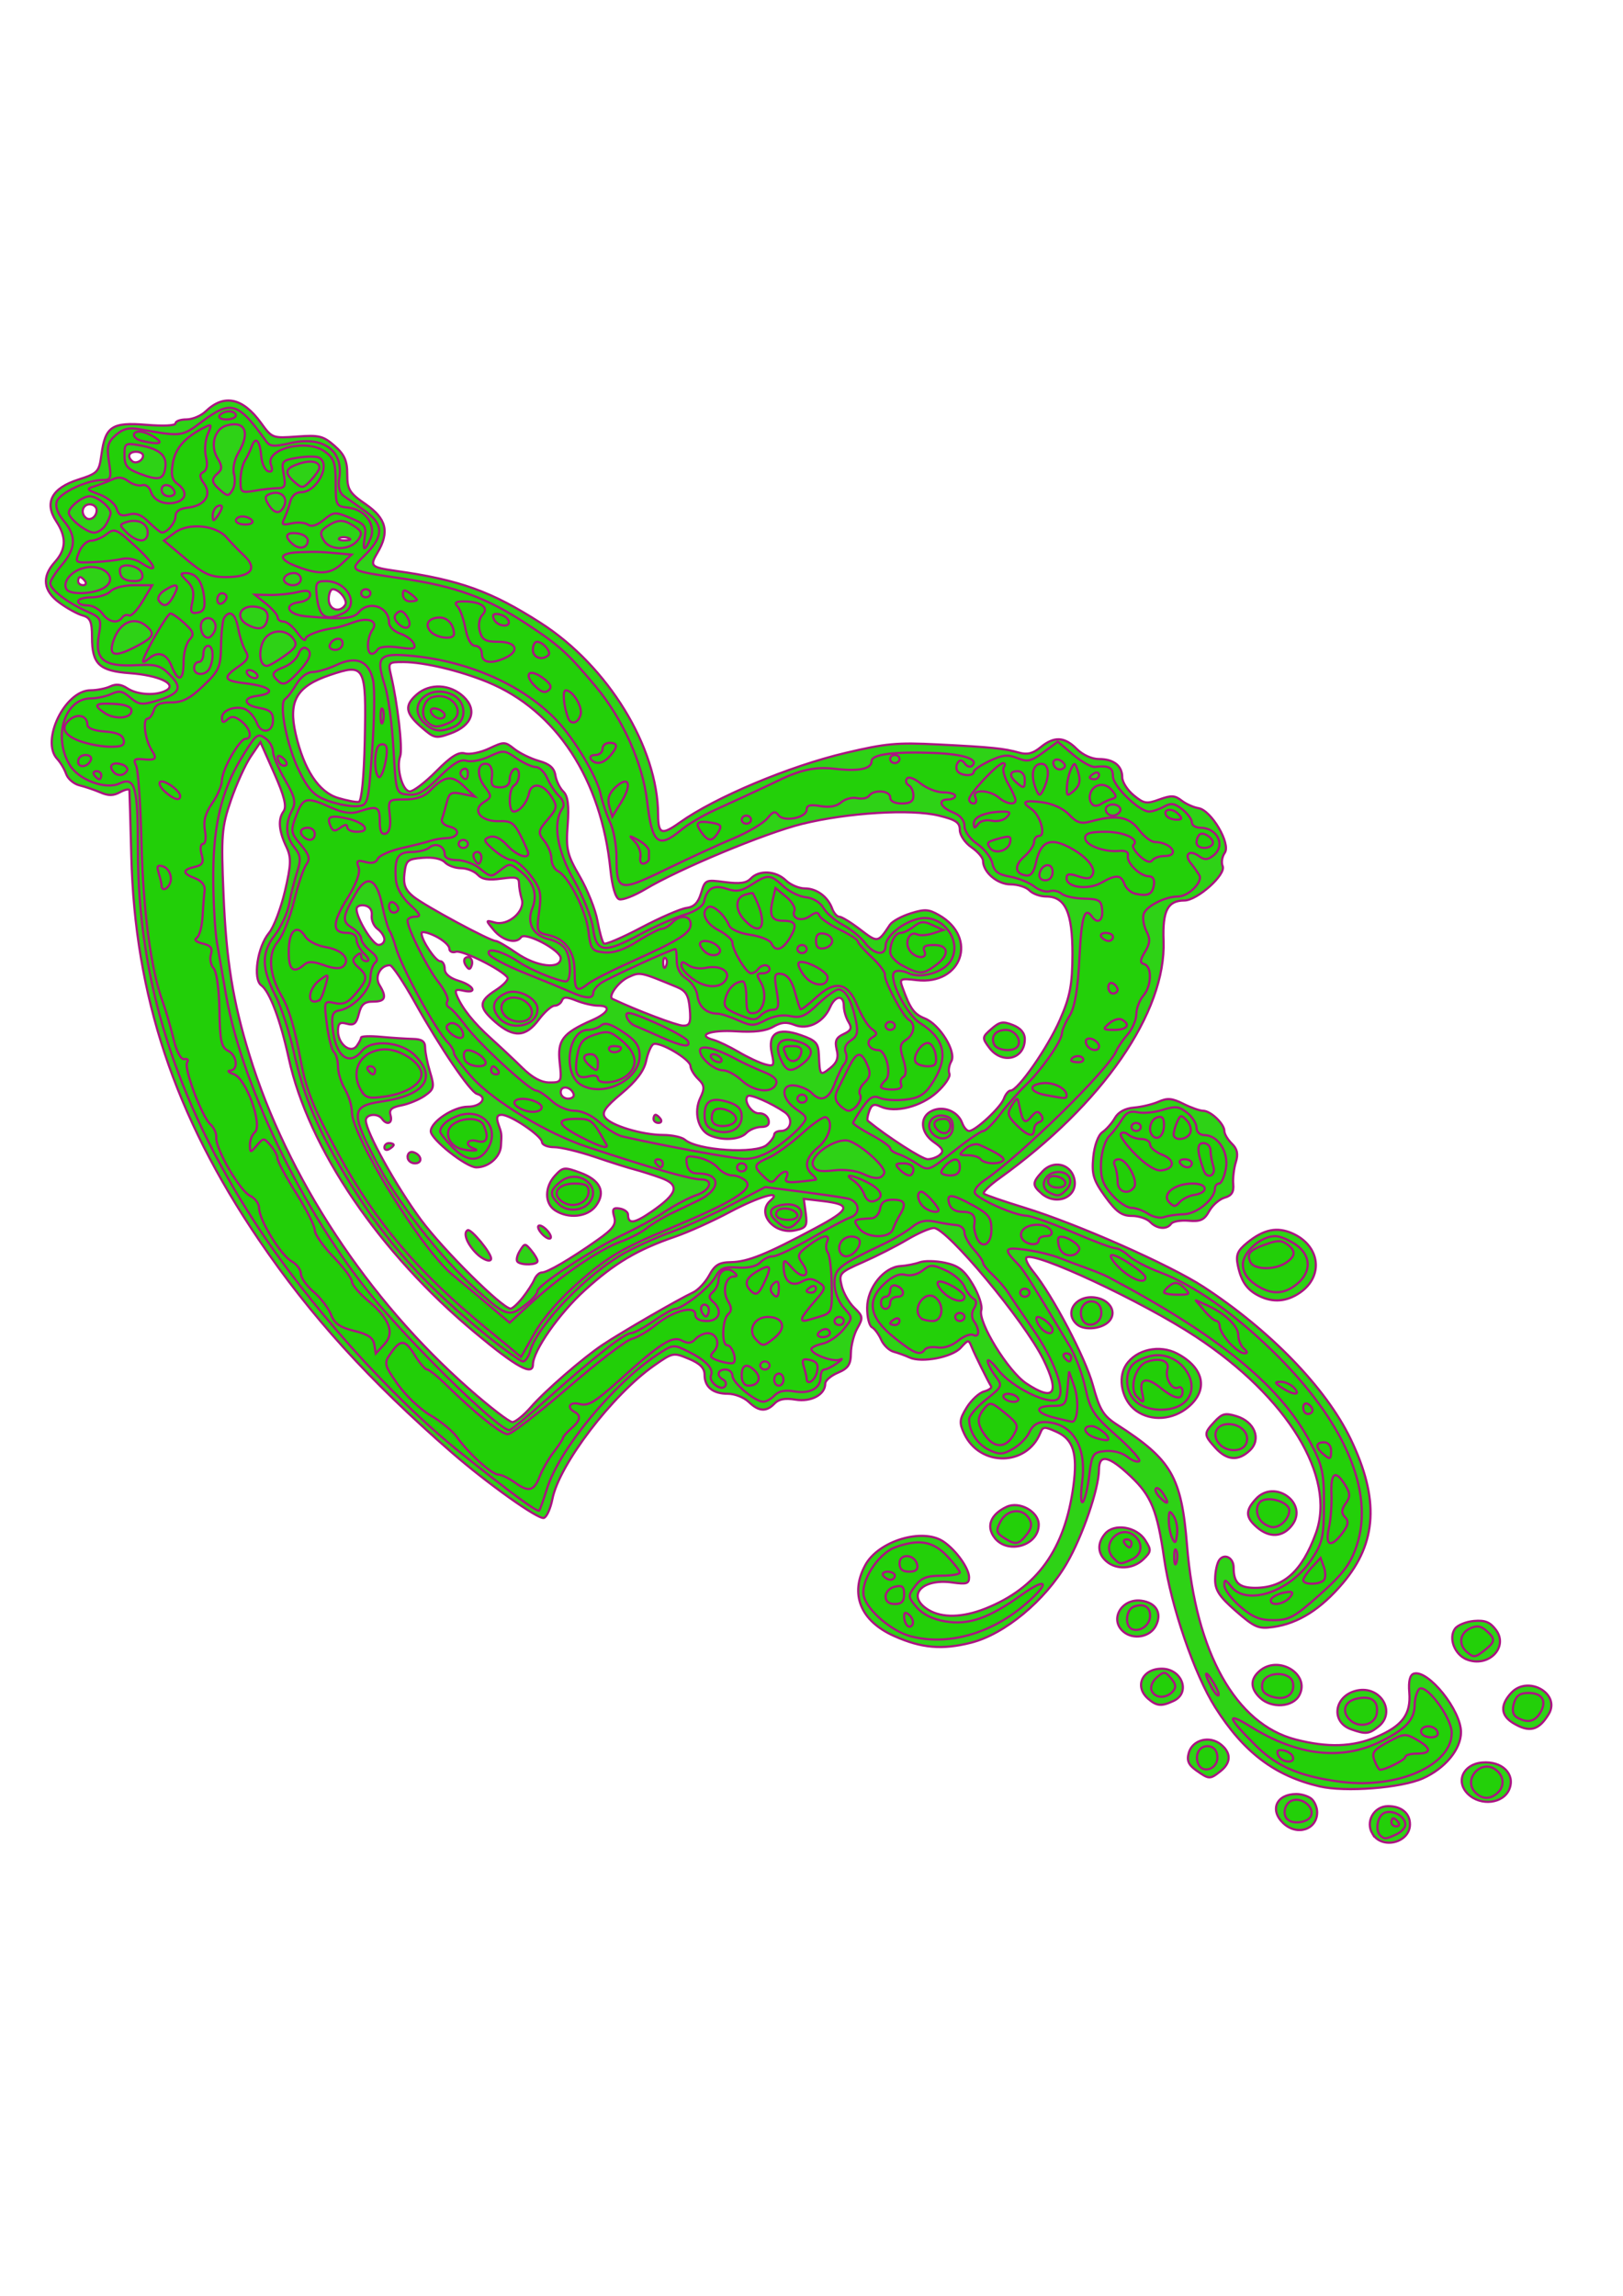
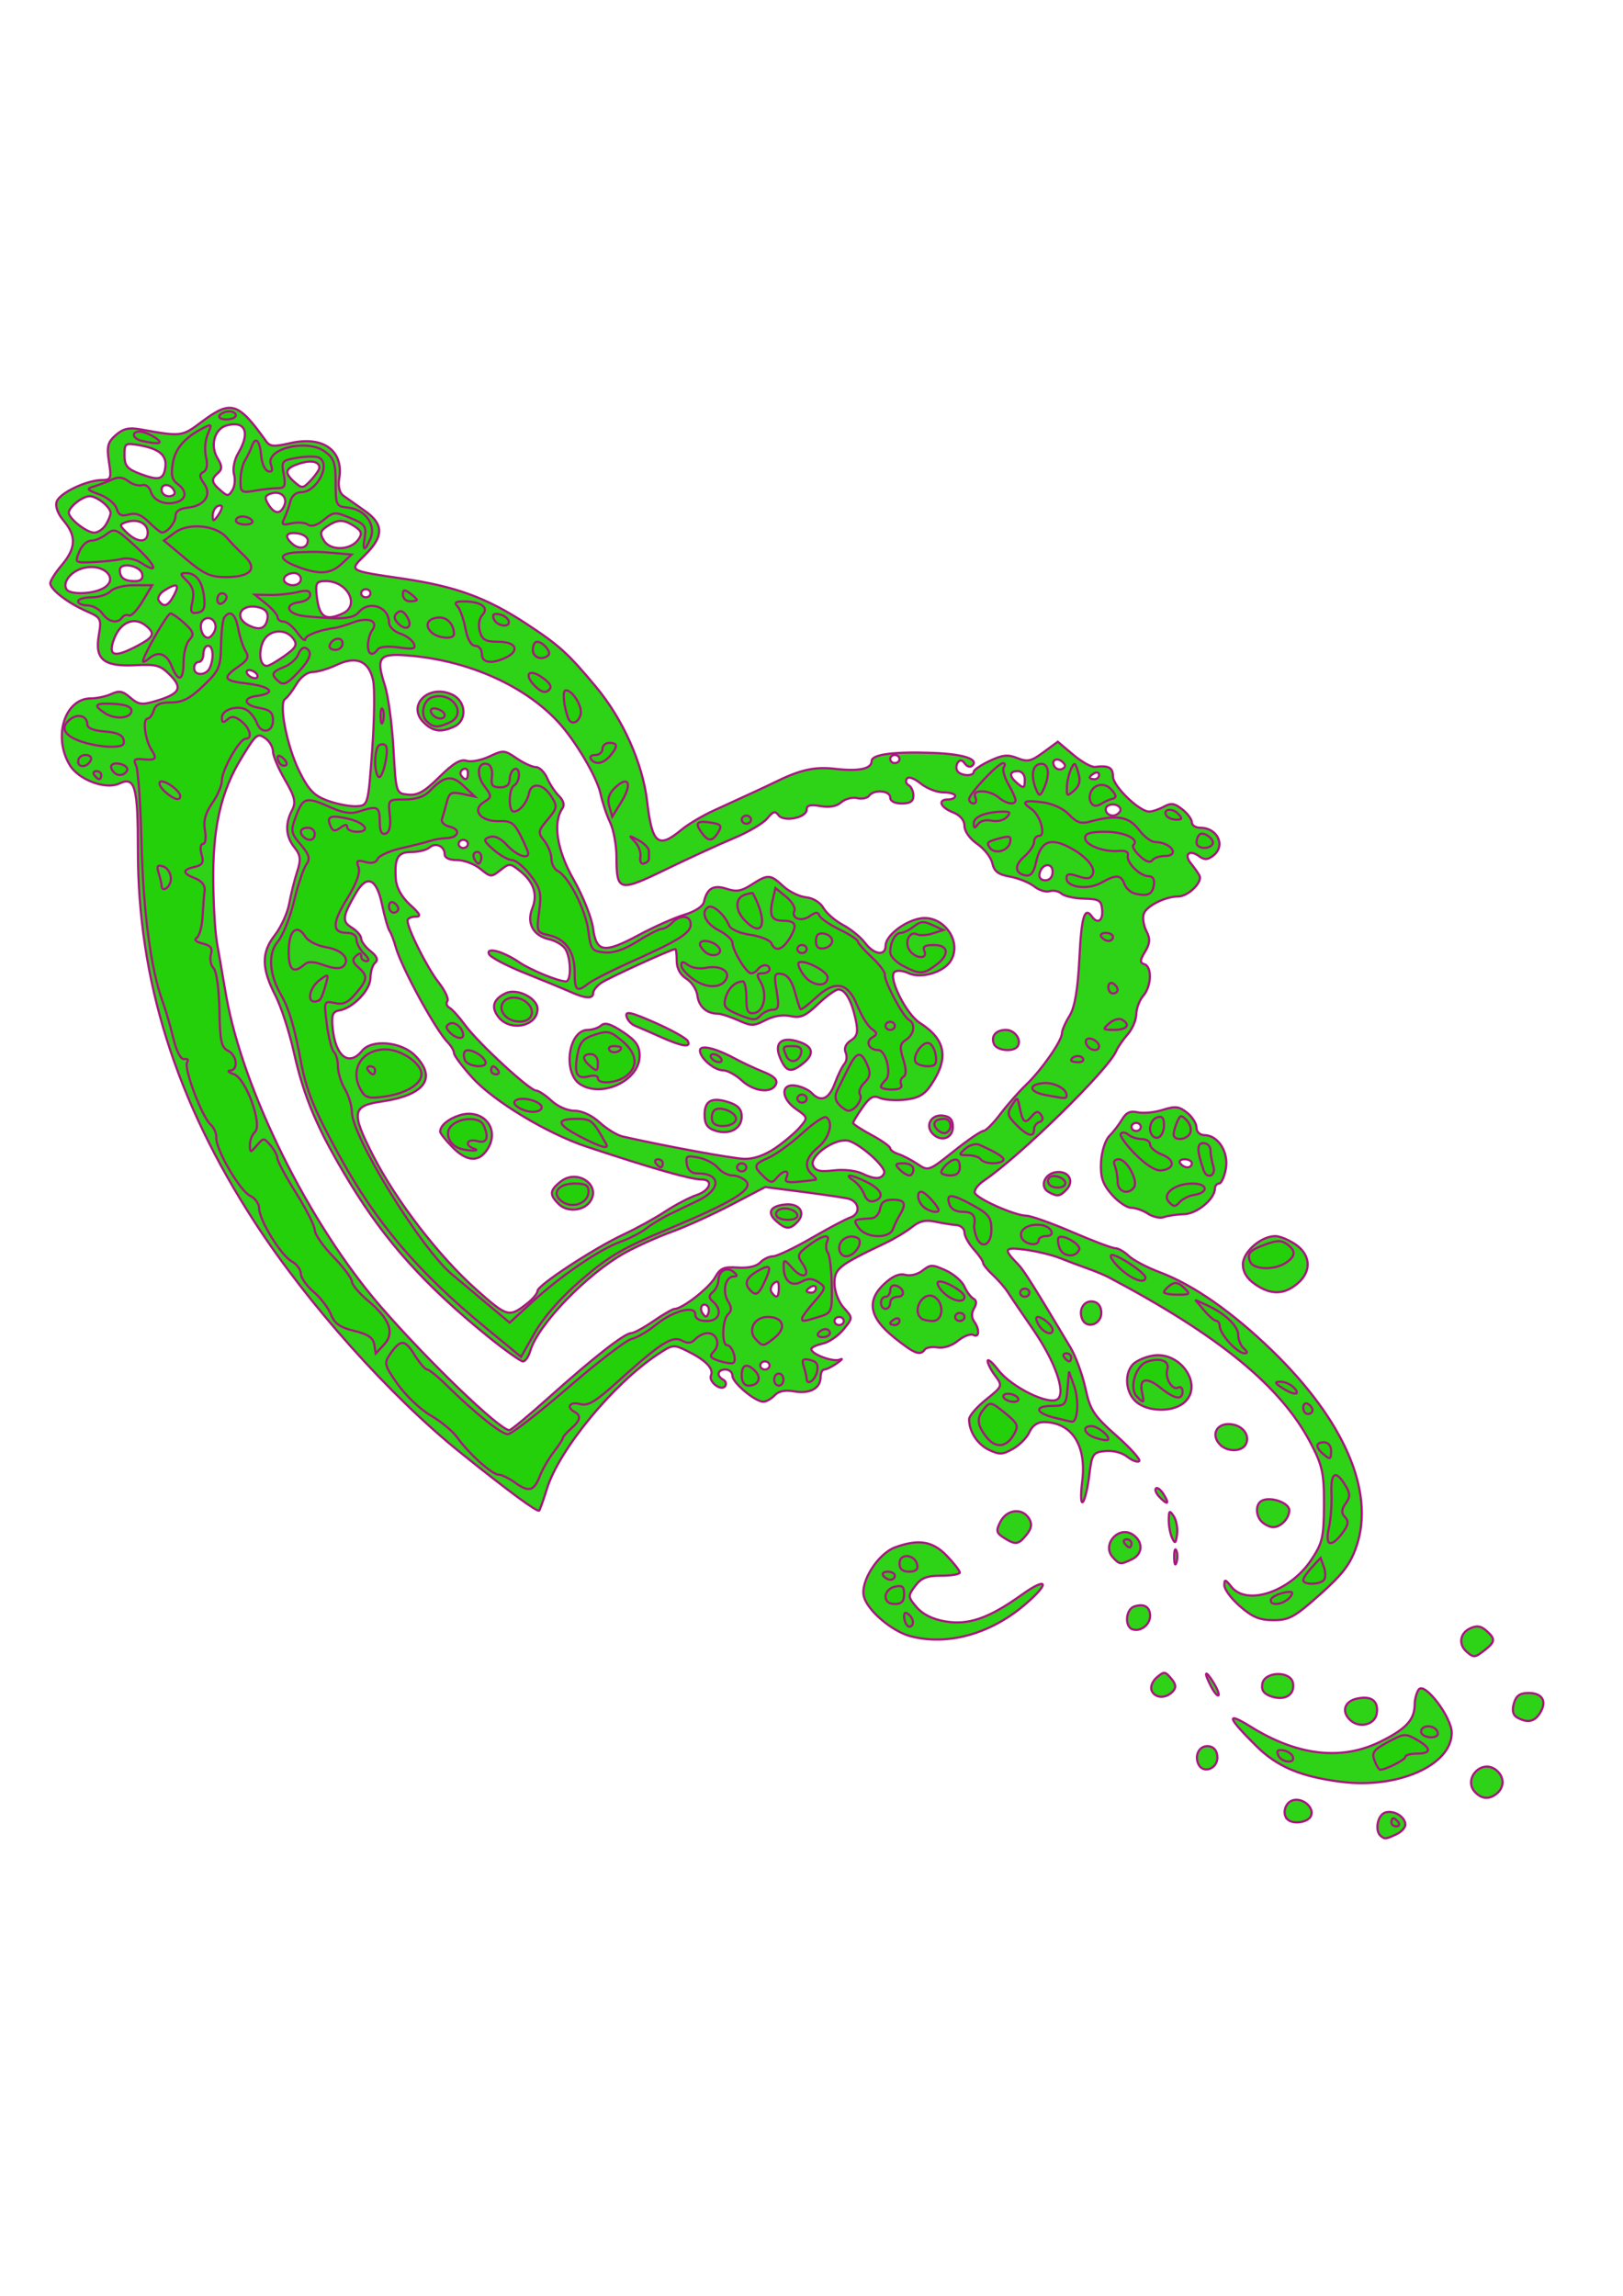
<svg xmlns="http://www.w3.org/2000/svg" xmlns:ns1="http://www.inkscape.org/namespaces/inkscape" id="svg2" viewBox="0 0 744.09 1052.4" version="1.0" ns1:version="0.91 r13725">
  <g id="layer1">
    <g id="g18253" style="stroke:#ac1283;fill-opacity:.943;fill:#22d009">
-       <path id="path18259" style="stroke:#ac1283;fill-opacity:.943;fill:#22d009" d="m629.26 840.65c-3.42-5.56 0.59-12.74 7.12-12.74 6.14 0 10.04 3.25 10.04 8.34 0 8.4-12.7 11.66-17.16 4.4zm-41.01-5.01c-6.3-6.06-3.01-13.29 6.05-13.29 2.46 0 5.62 1 7.02 2.23 1.4 1.22 2.55 3.97 2.55 6.11 0 8.06-9.32 11.02-15.62 4.95zm84.81-13.25c-5.92-5.69-2.31-13.73 6.49-14.49 9.08-0.78 15.22 5.24 12.44 12.19-2.68 6.66-13.09 7.93-18.93 2.3zm-68.12-3.55c-20.5-4.8-34.72-15.57-47.81-36.23-9.46-14.93-20.27-46.38-23.39-68.09-3.2-22.22-5.9-28.86-15.38-37.81-10.01-9.47-14.47-10.41-14.52-3.08-0.06 8.82-7.54 30.57-14.81 43.06-9.95 17.09-28.42 32.39-43.83 36.29-13.25 3.35-22.67 2.55-35.19-3.02-15.51-6.89-20.55-19.25-13.28-32.59 6.01-11.04 26.11-17.13 35.7-10.81 5.7 3.75 11.84 12.27 11.86 16.42 0.01 2.98-1.12 3.33-7.73 2.4-14.07-1.99-21.25 6.25-10.93 12.55 6.22 3.79 15.63 3.59 26.12-0.58 23.79-9.45 36.51-27.19 40.39-56.35 1.95-14.74-0.04-21.19-7.63-24.61-5.75-2.59-6.35-2.55-7.58 0.5-6.21 15.29-27.62 15.54-34.82 0.39-2.41-5.08-2.27-6.65 1.08-12.08 2.13-3.43 5.69-6.74 7.92-7.36 2.24-0.62 3.72-1.68 3.3-2.36-1.55-2.52-7.4-14.33-8.86-17.9-1.49-3.65-1.55-3.64-5.1 0.23-3.99 4.36-17.92 7-23.47 4.44-1.94-0.9-5.22-2.08-7.28-2.64-2.07-0.56-4.64-3.04-5.72-5.52-1.08-2.47-2.98-5.05-4.22-5.71-1.25-0.67-2.23-4.72-2.19-8.99 0.09-9.13 7.67-18.59 15.26-19.04 2.69-0.16 6.66-0.94 8.84-1.73 2.17-0.8 7.43-0.7 11.67 0.22 6.16 1.33 8.73 3.34 12.67 9.91 2.72 4.54 4.47 9.86 3.87 11.84-1.61 5.37 12.32 28.01 20.64 33.54 12.83 8.52 15.54 4.67 7.79-11.06-8.58-17.44-44.19-60.17-50.14-60.17-1.82 0-7.31 2.39-12.21 5.31-4.89 2.92-13.98 7.55-20.2 10.29-10.87 4.78-11.26 5.21-9.88 10.91 0.79 3.26 3.41 7.79 5.81 10.07 3.95 3.75 4.09 4.65 1.43 9.27-1.62 2.81-2.97 8.01-3.01 11.55-0.05 5.16-1.22 6.93-5.91 8.91-3.22 1.35-5.85 3.61-5.85 5.01 0 5.05-6.46 8.53-13.65 7.35-4.84-0.79-7.65-0.26-9.62 1.81-3.73 3.91-7.2 3.68-11.84-0.79-2.12-2.04-6.38-3.71-9.48-3.71-6.93 0-10.73-3.09-10.73-8.74 0-3.05-2.08-5.15-7.22-7.29-7.14-2.96-7.3-2.93-15.92 3.1-19.15 13.41-43.53 45.39-46.63 61.16-0.86 4.4-2.62 8.31-3.92 8.69-2.62 0.76-25.84-15.75-42.27-30.04-37.83-32.93-64.81-62.68-88.43-97.53-38.62-56.98-56.785-111.64-58.43-175.83-0.406-15.79-0.796-29.35-0.869-30.13-0.073-0.77-1.988-0.39-4.257 0.84-3.125 1.7-5.314 1.73-9.042 0.13-2.705-1.16-7.023-2.62-9.596-3.25-2.574-0.62-5.32-2.97-6.103-5.21s-2.609-5.32-4.056-6.85c-7.778-8.22 3.48-31.51 15.229-31.51 2.864 0 6.926-0.8 9.028-1.78 2.681-1.25 5.02-0.99 7.839 0.87 4.622 3.05 13.203 3.51 17.836 0.96 5.22-2.88-3.378-6.94-16.724-7.9-13.994-1.01-17.307-4.17-17.307-16.47 0-7.17-0.787-9-4.267-9.97-2.347-0.64-7.134-3.28-10.638-5.85-7.524-5.51-8.245-11.87-2.116-18.66 5.221-5.78 5.399-11.44 0.592-18.73-5.567-8.45-2.018-15.15 10.08-19.03 9.042-2.91 9.599-3.5 10.675-11.42 1.766-13 4.77-14.99 20.62-13.7 7.997 0.65 13.35 0.37 13.35-0.7 0-0.98 2.245-1.78 4.99-1.78 2.744 0 6.7-1.65 8.791-3.66 8.445-8.13 16.985-6.35 25.425 5.29 5.03 6.95 5.24 7.03 16.48 6.22 10.2-0.74 11.97-0.3 17.21 4.25 4.53 3.96 5.83 6.84 5.83 13.01 0 7.04 0.95 8.59 8.51 13.8 9.49 6.56 10.97 12.71 5.32 22.23-3.63 6.13-3.1 6.64 8.52 8.3 29.31 4.16 43.76 9.36 66.39 23.89 30.86 19.8 53.62 56.99 53.77 87.82 0.04 9.01 1.58 9.57 9.98 3.59 16.22-11.55 50.18-25.8 75.95-31.87 18.57-4.38 23.5-4.82 42.55-3.87 24.5 1.23 30.15 1.8 37.16 3.77 3.64 1.02 6.23 0.36 9.71-2.49 6.24-5.11 10.92-4.9 16.57 0.75 2.73 2.74 6.9 4.64 10.19 4.64 6.75 0 10.68 3.08 10.68 8.38 0 2.17 2.36 5.87 5.24 8.23 4.74 3.87 5.86 4.06 11.76 1.93 5.5-1.99 7.09-1.91 10.19 0.48 2.01 1.56 5.5 3.13 7.75 3.49 5.89 0.94 14.96 16.37 12.05 20.5-1.23 1.74-1.66 4.48-0.96 6.07 1.69 3.83-11.58 15.73-17.57 15.76-7.63 0.03-10.02 4.66-9.51 18.42 1.22 32.8-27.94 75.02-75.27 108.96-4.58 3.28-7.79 6.44-7.12 7.02 0.66 0.58 9.18 3.51 18.92 6.51 24.09 7.42 66.26 26.08 81.72 36.14 30.67 19.99 56.22 46.4 67.49 69.76 13.24 27.45 12.17 47.51-3.53 66.09-10.14 12-20.45 18.5-31.92 20.12-6.8 0.96-8.47 0.25-17.11-7.27-7.6-6.62-9.57-9.63-9.54-14.61 0.02-3.44 0.87-7.41 1.89-8.82 2.37-3.26 6.59-1.06 6.59 3.44 0 7 2.45 9.31 9.87 9.31 13.07 0 21.47-7.55 27.83-25.02 9.41-25.81-12.89-62.35-54.98-90.08-24.57-16.19-74.18-39.36-77.7-36.3-0.68 0.59 0.67 3.42 2.99 6.28 9.1 11.23 23.94 39.42 27.45 52.15 3.16 11.47 4.78 14.11 11.24 18.26 24.92 16.02 29.38 23.76 31.95 55.42 3.99 49.03 22.29 81.7 49.74 88.8 14.73 3.81 26.06 3.46 37-1.15 11.97-5.05 15.97-10.44 15.15-20.4-0.43-5.19 0.28-8.11 2.11-8.64 6.58-1.91 21.61 16.78 21.59 26.86-0.01 7.8-7.26 16.58-17.46 21.15-9.92 4.44-35.62 6.43-47.42 3.67zm-361.47-173.93c6.39-7.34 23.69-22.37 32.71-28.41 8.57-5.74 34.52-20.76 41.53-24.05 2.34-1.09 5.69-4.64 7.45-7.89 2.58-4.77 4.49-5.93 9.98-6.02 7.65-0.12 16.06-3.51 38.45-15.48 16.49-8.8 17.05-10.94 3.29-12.55l-8.37-0.98 0.89 6.6c0.78 5.87 0.26 6.74-4.75 7.83-9.76 2.14-18.09-7.84-11.41-13.66 5.78-5.04-5.12-1.95-18.72 5.3-7.76 4.14-18.93 9.18-24.81 11.2-17.51 6.01-27.84 12.13-41.69 24.7-11.73 10.64-23.63 27.69-23.69 33.95-0.05 5.38-7.44 1.32-26.52-14.57-43.83-36.5-76.4-84.47-85.43-125.81-3.86-17.66-8.74-30.62-12.58-33.4-3.97-2.86-1.78-17.67 3.55-24.05 2.13-2.55 5.41-11.17 7.29-19.14 2.85-12.13 2.96-15.46 0.67-20.28-3.51-7.39-3.93-12.65-1.28-16.34 1.52-2.13 0.35-6.9-4.26-17.29l-6.36-14.36-4.46 6.58c-2.46 3.63-6.55 12.66-9.1 20.08-4.22 12.28-4.52 16.15-3.38 43.14 1.28 30.33 4.27 48.83 11.86 73.51 17.23 56 54.18 112.17 100.68 153.05 9.56 8.41 18.52 15.29 19.9 15.29s5.23-3.13 8.56-6.95zm-3.91-50.04c2.23-2.8 4.66-6.56 5.4-8.34s2.29-3.24 3.44-3.24c2.53 0 12.85-6.02 25.3-14.76 7.44-5.22 8.91-7.23 7.88-10.8-1.02-3.52-0.51-4.27 2.54-3.76 2.09 0.36 3.8 1.6 3.8 2.78 0 4.51 2.83 4.15 10.85-1.39 11.97-8.28 13.08-12.22 4.33-15.4-3.87-1.41-9.35-3.15-12.17-3.88-2.82-0.72-11.04-3.32-18.26-5.78-7.22-2.45-15.6-4.46-18.62-4.46s-5.52-1.05-5.56-2.32c-0.1-2.85-14.38-12.51-18.5-12.51-2.11 0-2.56 1.22-1.54 4.17 1.6 4.59 1.57 4.35 1.22 10.06-0.32 5.17-5.7 9.86-11.29 9.86-4.61 0-20.88-12.89-20.88-16.54 0-4.35 10.39-11.26 16.93-11.26 6.26 0 9.41-4.39 4.23-5.9-3.11-0.9-16.96-21.29-28.4-41.82-5.25-9.42-10.44-17.14-11.53-17.14-4.34 0-7.11 5.23-4.78 9.03 3.49 5.68 2.75 7.65-2.87 7.65-4.01 0-5.47 1.25-6.57 5.63-1.13 4.49-2.25 5.41-5.49 4.51-3.25-0.9-4.07-0.21-4.07 3.41 0 5.97 5.87 10.53 8.64 6.72 1.06-1.47 1.95-3.18 1.97-3.81 0.01-0.63 4.1-0.77 9.07-0.32 4.97 0.46 11.57 0.89 14.65 0.96 4.22 0.1 5.61 1.1 5.63 4.03 0.02 2.14 1.05 7.22 2.3 11.3 2.04 6.7 1.81 7.73-2.45 10.7-2.59 1.81-7.41 3.8-10.73 4.43-4.54 0.87-5.76 1.99-4.98 4.59 1.09 3.63-1.65 4.75-3.89 1.59-1.95-2.75-7.44-2.24-7.44 0.69 0 5.18 13.98 30.38 25.32 45.64 10.27 13.84 37 40.32 41.02 40.66 0.8 0.06 3.27-2.18 5.5-4.98zm-2.27-16.46c-0.74-0.64-0.29-2.88 0.99-4.97 2.27-3.68 2.42-3.69 5.25-0.33 1.6 1.91 2.91 4.15 2.91 4.97 0 1.77-7.2 2.03-9.15 0.33zm-18.92-3.93c-4.32-4.37-6.19-9.39-3.96-10.59 1.51-0.82 10.75 10.36 10.75 13.02 0 1.94-3.84 0.56-6.79-2.43zm30.19-8.8c-1.5-1.58-2.25-3.29-1.67-3.79 0.59-0.51 2.3 0.36 3.8 1.94 1.51 1.58 2.26 3.28 1.67 3.79-0.58 0.51-2.29-0.36-3.8-1.94zm5.86-10.92c-4.81-3.17-4.77-10.72 0.08-15.93 3.63-3.91 4.18-3.97 11.5-1.3 9.27 3.37 11.9 8.97 7.16 15.27-3.84 5.1-12.61 6.02-18.74 1.96zm-67.56-24.44c0-1.62 1.14-2.61 2.53-2.21 3.95 1.15 4.6 5.14 0.84 5.14-1.85 0-3.37-1.32-3.37-2.93zm-10.63-4.37c0-1.08 0.95-1.97 2.12-1.97s2.13 0.37 2.13 0.82-0.96 1.33-2.13 1.96-2.12 0.27-2.12-0.81zm254.77 3.32c1.84-1.6 1.15-3.01-2.77-5.69-6.34-4.35-6.83-11.68-0.95-14.42 5.26-2.45 11.88 0.21 13.83 5.56 0.74 2.04 2.17 3.7 3.17 3.7 2.89 0 14.51-10.79 15.99-14.85 0.74-2.02 2.12-3.68 3.07-3.68 3.32 0 16.97-19.58 22.6-32.43 4.66-10.61 5.7-16.07 5.74-30.03 0.05-19.21-3.26-26.49-12.06-26.49-2.76 0-6.2-1.25-7.66-2.78-1.45-1.53-5.35-2.78-8.65-2.78-6.07 0-12.62-5.61-12.62-10.8 0-1.42-2.4-4.21-5.32-6.21-2.93-2.01-5.32-5.56-5.32-7.91 0-3.47-1.79-4.69-9.69-6.62-12.75-3.11-41.75-1.33-62.65 3.83-16.83 4.16-56.34 20.61-71.88 29.92-5.06 3.04-10.44 5.1-11.95 4.6-1.69-0.56-3.24-5.82-4.02-13.6-4.15-41.4-24.79-72.93-56.23-85.91-12.71-5.24-29.23-9.18-38.63-9.21-6.97-0.02-7.14 0.15-5.76 6 3.07 13.04 5.44 33.85 4.23 37.15-1.93 5.31 1.04 16.13 4.44 16.13 1.63 0 7.09-4.16 12.12-9.25 6.75-6.82 10.18-8.96 13.11-8.15 2.18 0.6 7.16-0.4 11.07-2.24 6.91-3.24 7.26-3.23 11.64 0.23 2.49 1.96 7.57 4.42 11.28 5.47 4.83 1.35 6.96 3.22 7.48 6.53 0.4 2.55 2.04 5.92 3.66 7.49 2.1 2.06 2.66 6.4 1.98 15.33-0.84 11.1-0.24 13.66 5.51 23.52 3.55 6.09 7.22 15.26 8.15 20.39s2.26 9.82 2.94 10.42c0.69 0.6 8.4-2.68 17.12-7.3 8.73-4.61 18.06-8.66 20.74-9 3.5-0.45 5.4-2.38 6.72-6.84 1.81-6.11 2-6.2 10.97-5.02 6.87 0.89 9.79 0.48 11.84-1.66 3.78-3.97 11.44-3.56 16.02 0.85 2.12 2.04 6.03 3.71 8.69 3.71 5.46 0 10.59 3.78 12.59 9.28 0.74 2.03 2.21 3.69 3.26 3.69s5.37 2.65 9.61 5.89c8.02 6.13 8.07 6.13 13.6-2.21 1.03-1.55 5.27-3.88 9.42-5.19 6.54-2.06 8.29-1.96 13.07 0.77 18.03 10.29 10.52 32.22-10.21 29.81-7.48-0.87-7.96-0.65-6.64 3.07 3.58 9.99 5.38 12.52 10.35 14.49 6.87 2.73 14.65 15.4 12.1 19.72-1.02 1.73-1.4 4.26-0.84 5.63 0.55 1.36-2.05 5.22-5.79 8.58-7.29 6.56-19.17 9.54-25.75 6.47-3-1.4-4.11-0.96-5.21 2.07-0.77 2.11-1.08 4.11-0.68 4.43 9.24 7.51 24.93 17.6 27.43 17.63 1.82 0.02 4.4-0.92 5.74-2.09zm22.59-48.96c-3.41-4.53-3.37-4.93 0.93-8.67 3.84-3.35 5.28-3.61 9.91-1.77 3.53 1.4 5.4 3.64 5.4 6.45 0 9.22-10.39 11.77-16.24 3.99zm-260.45-147.02c-7.37-6.42-7.84-9.94-2.02-15.01 5.91-5.15 15.17-4.74 21.3 0.95 6.64 6.15 4.07 13.45-5.99 17.02-6.68 2.38-7.33 2.24-13.29-2.96zm158.46 191.49c1.84-1.6 3.34-3.69 3.34-4.64 0-0.94 1.34-1.72 2.97-1.72 4.79 0 6.03-5.74 1.86-8.61-6.06-4.16-15.77-8.42-16.92-7.41-2.26 1.96 1.77 8.17 5.16 7.93 1.97-0.13 3.93 1.21 4.35 3 0.52 2.21-0.55 3.24-3.38 3.24-2.28 0-5.34 1.25-6.8 2.78-3.02 3.17-11.2 3.64-16.92 0.98-5.26-2.46-7.27-10.61-4.2-17.06 2.11-4.44 1.95-5.88-0.94-8.67-1.91-1.84-3.51-4.53-3.56-5.97-0.11-3.12-14.31-11.46-17.03-10-1.02 0.55-2.52 4.02-3.31 7.71-0.98 4.57-4.54 9.28-11.19 14.83-7.58 6.32-9.28 8.78-7.65 11.02 2.69 3.72 16.91 8.02 26.61 8.06 4.15 0.01 8.65 0.99 10 2.16 5.72 4.99 32.66 6.68 37.61 2.37zm-51.97-11.92c0-1.02 0.42-1.85 0.93-1.85 0.52 0 1.53 0.83 2.26 1.85 0.72 1.02 0.3 1.86-0.94 1.86s-2.25-0.84-2.25-1.86zm-36.66-11.46c-1.31-3.44-5.9-4.01-5.9-0.74 0 1.62 1.52 2.94 3.37 2.94 1.86 0 2.99-0.99 2.53-2.2zm-6.37-14.42c-1.12-10.17 1.37-13.42 14.84-19.35 7.73-3.4 9.07-6.66 2.76-6.66-2.29 0-6.76-1.03-9.94-2.29-4.6-1.83-5.96-1.83-6.66 0-0.48 1.26-2 2.3-3.36 2.32-1.37 0.01-4.65 2.93-7.29 6.48-5.94 7.99-11.52 8.28-19.83 1.05-7.85-6.84-7.81-9.54 0.23-14.71 3.54-2.29 5.93-4.87 5.31-5.74-2.56-3.61-20.83-12.75-23.62-11.81-1.7 0.56-3.03-0.1-3.04-1.51-0.01-1.38-2.88-3.93-6.38-5.67-3.51-1.73-6.37-2.32-6.37-1.3 0 3.23 6.4 12.8 8.56 12.8 1.14 0 2.07 1.58 2.07 3.52 0 2.25 2.31 4.23 6.39 5.47 7.07 2.14 8.89 6.06 2.09 4.51-3.47-0.79-4.01-0.32-2.81 2.49 2.42 5.74 7.74 12.36 15.61 19.43 4.1 3.69 10.53 9.73 14.3 13.44 4.64 4.56 8.68 6.74 12.5 6.74 5.5 0 5.63-0.26 4.64-9.21zm-42.96-44.29c-0.92-1.29-1.1-2.85-0.39-3.46 1.9-1.66 3.98 0.78 2.95 3.47-0.72 1.88-1.22 1.88-2.56-0.01zm169.97 38.45c-0.99-3.94-0.29-5.55 3.14-7.14 3.52-1.64 3.98-2.77 2.26-5.57-1.18-1.93-2.15-5.23-2.15-7.33 0-5.22-3.92-4.84-6.3 0.61-3.02 6.92-10.19 10.52-16.2 8.13-3.83-1.52-6.13-1.33-9.91 0.83-3.43 1.96-8.58 2.58-16.95 2.07-11.88-0.74-18.39 1.72-10.41 3.93 2.27 0.63 7.45 3.11 11.52 5.51 4.06 2.4 9.46 4.94 11.99 5.64 4.26 1.18 4.5 0.8 3.25-5.03-1.98-9.18 2.61-12.05 13.3-8.31 6.92 2.42 8.04 3.64 8.27 9.01 0.4 9.62 0.53 9.78 5.14 6.15 3.18-2.51 3.99-4.77 3.05-8.5zm-67.37-18.72c-0.52-6.22-1.74-8.26-5.98-10.01-16.95-7.01-16.82-6.98-22.3-4.43-4.51 2.11-9.38 8.85-7.14 9.91 11 5.2 29.33 12.15 32.23 12.24 3.22 0.09 3.74-1.16 3.19-7.71zm-11.07-23.18c-0.71-0.62-1.21 0.48-1.12 2.43 0.1 2.16 0.61 2.6 1.29 1.12 0.61-1.34 0.53-2.94-0.17-3.55zm-48.11-0.04c-0.02-3.67-16.29-12.23-18.18-9.57-2.25 3.17-8.39 1.59-12.4-3.2-3.95-4.73-3.95-4.76 0.43-3.55 6.06 1.67 13.99-5.24 12.31-10.72-0.68-2.2-1.25-5.47-1.26-7.27-0.03-2.74-1.33-3.08-8.11-2.14-5.98 0.83-8.82 0.36-10.9-1.83-1.55-1.63-4.98-2.96-7.62-2.96s-5.94-1.2-7.35-2.67c-1.59-1.68-5.4-2.46-10.17-2.09-7 0.55-7.67 1.12-8.39 7.2-0.59 5.04 0.37 7.54 4.06 10.54 5.15 4.2 35.16 20.38 37.79 20.38 0.86 0 5.18 2.5 9.59 5.56 9.18 6.35 20.23 7.62 20.2 2.32zm-80.83-8.58c0-1.4-1.41-3.57-3.13-4.81-1.72-1.25-2.92-4.03-2.66-6.18 0.29-2.45-0.93-4.16-3.26-4.58-2.04-0.37-3.72 0.36-3.72 1.63 0 4.3 7.43 16.4 10.11 16.45 1.46 0.02 2.66-1.1 2.66-2.51zm-8.99-91.23c0.72-34.36 0.15-35.43-16.06-29.94-15.21 5.14-19.1 11.86-15.62 26.96 3.77 16.4 10.56 26.67 19.39 29.34 4.1 1.25 8.4 2.05 9.57 1.8 1.27-0.28 2.37-11.68 2.72-28.16zm-9.04-61.97c1.48-2.08-2.56-7.33-5.64-7.33-1.02 0-1.86 2.09-1.86 4.63 0 4.71 4.84 6.45 7.5 2.7zm-119.2-11.04c-0.723-1.01-1.737-1.85-2.253-1.85s-0.938 0.84-0.938 1.85c0 1.02 1.014 1.86 2.253 1.86s1.661-0.84 0.938-1.86zm120.6-19.79c-1.53-0.54-3.37-0.47-4.07 0.14-0.71 0.62 0.55 1.06 2.79 0.98 2.48-0.09 2.98-0.53 1.28-1.12zm-115.28-12.75c0-1.46-1.436-2.67-3.191-2.67-3.205 0-4.374 3.92-1.831 6.13 1.986 1.73 5.022-0.36 5.022-3.46zm21.276-25.01c0-0.96-1.436-1.75-3.191-1.75-3.29 0-4.227 2.19-1.831 4.28 1.7 1.48 5.022-0.2 5.022-2.53zm482.88 602.72c-3.64-2.57-4.48-4.55-3.45-8.12 1.71-5.94 9.42-7.99 14.63-3.88 4.87 3.84 4.84 8.44-0.09 12.32-4.86 3.83-5.21 3.82-11.09-0.32zm71.02-18.85c-9.65-3.38-7.87-15.51 2.61-17.8 10.89-2.38 18.19 9.98 9.8 16.59-4.33 3.41-5.76 3.55-12.41 1.21zm74.22-2.88c-5.75-3.51-6.04-8.28-0.84-13.87 7.66-8.23 22.8 0.43 17.14 9.8-4.54 7.51-8.88 8.59-16.3 4.07zm-167.34-11.15c-6.43-5.6-2.73-13.77 6.23-13.77 9.34 0 13.43 11.05 5.46 14.76-5.59 2.61-7.77 2.43-11.69-0.99zm51.24-0.48c-4.42-4.25-4.49-8.48-0.18-12.23 8.64-7.52 23.35 1.38 18.28 11.07-2.93 5.59-12.84 6.23-18.1 1.16zm94.83-17.53c-5.58-2.22-8.47-9.8-5.37-14.11 1.17-1.63 5.08-3.22 8.69-3.53 5.07-0.44 7.36 0.48 10.05 4.04 5.99 7.97-3.43 17.56-13.37 13.6zm-157.5-12.81c-6.41-5.58-0.72-15.29 8.28-14.13 6.89 0.89 9.69 5.76 6.65 11.58-2.7 5.17-10.41 6.49-14.93 2.55zm-7.72-32.19c-4.07-3.54-4.28-8.24-0.58-12.64 4.11-4.91 14.41-3.27 18.37 2.92 2.91 4.53 2.84 5.3-0.79 8.8-4.73 4.56-12.35 4.97-17 0.92zm-51.32-10.86c-3.91-5.2-1.72-10.7 5.62-14.12 5.85-2.72 14.7 2.2 14.7 8.19 0 9.67-14.35 13.86-20.32 5.93zm120.31-4.76c-5.27-4.6-5.36-7.67-0.35-13.05 8.56-9.21 24.07 2.07 16.56 12.05-4.25 5.66-10.42 6.04-16.21 1zm-18.99-36.39c-5.4-5.98-5.42-6.59-0.38-12.01 3.47-3.73 4.89-4.08 10.07-2.49 8.31 2.54 11.47 10.53 6.17 15.62-5.3 5.1-10.58 4.73-15.86-1.12zm-36.26-16.93c-6.46-4.56-8.78-14.83-4.74-21.04 4.63-7.14 15.39-9.52 23.53-5.21 12.34 6.53 14.39 16.69 4.97 24.55-7.04 5.87-16.85 6.57-23.76 1.7zm-27.21-39.63c-6.09-5.31-0.66-13.51 8.2-12.36 6.46 0.83 10.05 6.12 7.02 10.33-2.86 3.98-11.63 5.15-15.22 2.03zm83.53-13.04c-5.52-2.72-8.22-6.57-9.76-13.95-1.02-4.84-0.21-6.81 4.25-10.45 7.62-6.2 13.76-7.44 20.9-4.22 12.6 5.67 14.29 19.57 3.31 27.1-6.07 4.16-12.32 4.67-18.7 1.52zm-50-33.93c-1.46-1.53-5.24-2.78-8.41-2.78-4.56 0-7.1-1.83-12.15-8.8-5.42-7.48-6.25-10.2-5.5-18.07 0.52-5.4 2.27-10.2 4.19-11.51 1.82-1.24 4.4-4.16 5.73-6.49 1.56-2.74 4.65-4.43 8.74-4.77 3.49-0.29 8.58-1.51 11.31-2.72 4.06-1.78 6.16-1.6 11.35 1 3.5 1.75 7.57 3.18 9.05 3.18 3.43 0 9.73 6 9.73 9.26 0 1.37 1.55 3.98 3.44 5.81 2.48 2.38 2.99 4.77 1.82 8.48-0.9 2.85-1.43 7.39-1.18 10.11 0.33 3.54-0.76 5.27-3.88 6.13-2.39 0.66-5.6 3.44-7.13 6.18-2.27 4.08-4 4.89-9.43 4.43-3.66-0.31-7.28 0.32-8.04 1.39-1.98 2.8-6.56 2.4-9.64-0.83zm-49.85-13.1c-4.26-3.72-4.2-5.02 0.52-10.09 4.83-5.21 12.56-3.63 14.46 2.95 2.44 8.49-7.81 13.38-14.98 7.14z" />
      <path id="path18257" style="stroke:#ac1283;fill-opacity:.943;fill:#22d009" d="m632.95 841.5c-2.74-2.39-1.38-9.5 2.04-10.64 3.96-1.32 9.31 1.87 9.31 5.55 0 1.37-1.85 3.36-4.12 4.41-4.85 2.26-5.36 2.31-7.23 0.68zm-42.55-7.41c-2.7-2.35-1.41-7.64 2.15-8.83 4.52-1.51 10.2 3.27 8.49 7.14-1.29 2.94-7.99 4-10.64 1.69zm85.9-12.57c-5.64-5.92 2.67-15.21 9.31-10.41 4 2.89 4.37 7.78 0.81 10.87-3.41 2.97-7.01 2.81-10.12-0.46zm-61.47-4.76c-18.51-2.37-29.25-6.9-38.78-16.32-13.46-13.31-14.3-16.2-2.61-8.94 21.49 13.37 41.77 15.66 59.61 6.74 11.72-5.85 15.48-9.97 15.54-17 0.01-2.36 0.85-5.42 1.86-6.81 2.67-3.67 15.12 12.68 15.12 19.85 0 14.86-24.73 25.81-50.74 22.48zm-65.44-8.17c-1.94-4.39 0.8-8.83 5.01-8.12 2.36 0.39 3.73 2.31 3.73 5.2 0 5.29-6.72 7.53-8.74 2.92zm69.88-19.89c-4.45-3.89-3.07-8.8 2.84-10.1 6.68-1.46 10.02 1.09 9.07 6.94-0.81 4.96-7.73 6.79-11.91 3.16zm76.33-1.39c-1.95-1.07-2.47-3.26-1.55-6.46 1.04-3.6 2.75-4.83 6.74-4.83 6.36 0 8.57 3.8 5.3 9.12-2.53 4.12-5.75 4.79-10.49 2.17zm-112.62-9.64c-3.52-1.16-4.74-2.83-4.26-5.81 0.96-5.84 13.13-6.11 14.09-0.31 0.87 5.31-3.69 8.15-9.83 6.12zm-54.99-2.72c-0.71-1.61 0.33-4.32 2.32-6.02 3.38-2.9 3.81-2.87 6.64 0.45 2.24 2.64 2.41 4.2 0.67 6.03-3.19 3.34-8.06 3.11-9.63-0.46zm27.29-1.79c-3.56-6.81-2.88-8.27 0.97-2.07 1.8 2.89 2.88 5.61 2.39 6.03-0.48 0.42-2-1.36-3.36-3.96zm117.1-16.04c-3.83-3.34-3.08-8.52 1.56-10.68 3.1-1.45 4.92-1.2 7.44 0.99 4.29 3.74 4.21 5.1-0.55 8.85-4.64 3.66-5.15 3.71-8.45 0.84zm-255.06-7.13c-8.38-2.24-19.36-11.54-21.21-17.99-1.94-6.73 6.36-19.88 14.37-22.77 10.74-3.88 17.17-2.81 23.64 3.94 3.26 3.41 5.93 6.85 5.93 7.65s-3.81 1.46-8.46 1.46c-6.73 0-9.19 0.97-12.03 4.74-3.38 4.49-3.34 5 0.69 9.71 2.79 3.24 7.31 5.49 13.06 6.48 10.66 1.83 20.01-1.39 34.93-12.07 12.6-9.02 13.31-5.34 0.96 4.97-15.72 13.11-35.19 18.32-51.88 13.88zm101.98-3.1c-3.83-1.19-3.28-9.18 0.72-10.52 4.47-1.49 7.26 0.17 7.26 4.32 0 4.04-4.28 7.36-7.98 6.2zm49.25-10.53c-3.97-3.46-7.23-7.82-7.23-9.67 0-2.96 0.42-2.86 3.31 0.74 7.02 8.73 26.56 2.25 36.26-12.03 5.41-7.95 6.05-10.61 6.11-25.55 0.06-14.68-0.7-18.13-6.3-28.73-13.65-25.82-41.82-48.86-92.57-75.71-1.75-0.93-6.06-2.71-9.57-3.96-3.51-1.24-9.26-3.41-12.77-4.81s-10.6-3.11-15.75-3.79c-9.81-1.31-10.22-0.42-3.16 6.8 2.46 2.51 6.99 9.7 23.86 37.92 2.44 4.08 5.54 12.52 6.89 18.75 2.17 10.04 3.81 12.55 14.26 21.8 6.5 5.74 11.18 10.99 10.42 11.65-0.76 0.67-3.22-0.23-5.47-2-2.41-1.91-6.54-2.97-10.12-2.62-5.67 0.57-6.11 1.25-7.36 11.33-0.73 5.9-2.06 11.32-2.95 12.05-0.9 0.72-1.01-3.49-0.26-9.35 2.15-16.63-4.78-27.32-17.72-27.32-2.76 0-5.2 1.72-6.43 4.53-1.08 2.5-4.46 5.95-7.49 7.68-4.8 2.74-6.21 2.82-10.97 0.6-5.36-2.5-9.24-8.4-9.24-14.07 0-1.58 3.49-5.66 7.76-9.06 7.57-6.04 7.67-6.3 4.25-10.85-1.92-2.55-3.5-5.64-3.5-6.84 0-1.21 2.18 0.64 4.84 4.1 6.1 7.97 23.64 16.52 27.3 13.33 3.79-3.29-1.36-17.54-11.75-32.52-4.78-6.89-9.75-14.22-11.05-16.29s-4.41-5.66-6.91-7.98c-2.51-2.32-4.55-4.87-4.55-5.66 0-0.8-1.92-3.57-4.26-6.16s-4.25-6.09-4.25-7.77-1.68-3.18-3.73-3.34c-2.05-0.15-6.4-0.85-9.68-1.55-4.44-0.96-7.15-0.33-10.64 2.46-2.57 2.06-8.03 5.35-12.12 7.3-21.6 10.3-23.41 11.73-23.41 18.5 0 3.66 1.84 8.52 4.23 11.16 4.22 4.67 4.22 4.68-0.14 10.01-2.41 2.94-6.7 5.85-9.55 6.47-2.84 0.63-5.17 1.74-5.17 2.48 0 2.4 10.15 6.14 13.09 4.82 1.57-0.7 1 0.03-1.27 1.64-2.27 1.6-4.9 2.91-5.85 2.91s-1.72 1.57-1.72 3.48c0 5.13-4.92 7.81-12.05 6.56-4.33-0.75-7.14-0.18-9.07 1.85-1.54 1.62-3.88 2.91-5.2 2.88-3.84-0.09-14.1-8.75-14.1-11.9 0-1.57-1.44-2.87-3.2-2.87-3.63 0-4.27 2.91-1.02 4.66 1.18 0.64 1.58 1.98 0.87 2.98-1.8 2.53-7.76-2.05-6.47-4.97 1.34-3.04-2.47-6.97-10.67-11.02-6.58-3.26-6.74-3.24-14.1 1.65-20.14 13.38-44.92 43.53-50.45 61.37-1.58 5.1-3.18 9.6-3.56 10.01-0.82 0.88-14.2-8.98-36.22-26.68-32.19-25.89-69.86-68.06-94.03-105.27-36.352-55.96-53.716-111.17-53.718-170.8-0.002-29.31-1.292-33.9-8.572-30.51-6.246 2.91-18.546-1.67-22.649-8.45-7.875-12.99-2.322-30.6 9.653-30.6 2.782 0 7.027-0.92 9.433-2.04 3.544-1.65 5.184-1.34 8.639 1.67 3.607 3.15 5.29 3.42 10.911 1.8 11.719-3.38 13.338-5.97 7.489-11.96-4.547-4.66-6.278-5.16-16.014-4.67-14.591 0.74-18.729-2.64-16.82-13.73 1.308-7.59 1.06-8.07-5.661-11.03-8.564-3.78-16.602-9.98-16.602-12.82 0-1.15 2.394-4.92 5.319-8.38 6.494-7.66 6.729-13.31 0.844-20.25-2.751-3.24-3.973-6.65-3.17-8.85 1.447-3.98 13.812-9.82 20.772-9.82 4.079 0 4.357-0.73 3.155-8.37-1.094-6.95-0.567-9.02 3.113-12.23 3.416-2.97 5.965-3.58 11.134-2.66 19.161 3.43 19.083 3.44 28.494-3.6 13.2-9.88 16.49-8.87 29.27 9.01 1.82 2.54 3.48 2.67 11.3 0.89 14.95-3.39 24.4 3.52 22.25 16.26-0.59 3.52 0.15 6.6 1.89 7.85 1.57 1.14 5.97 4.24 9.77 6.89 8.79 6.13 8.88 11.69 0.33 20.17-7.63 7.57-8.22 7.2 17.23 10.97 24.31 3.6 38.35 8.73 56.58 20.68 15.12 9.92 19.05 13.48 31.99 29.01 12.34 14.8 21.36 35.05 23.39 52.47 2.26 19.47 5.08 21.82 15.63 13.02 3.02-2.52 9.77-6.54 15.01-8.93 16.08-7.34 24.27-11.14 27.6-12.78 11.89-5.88 18.5-7.37 27.84-6.29 11.02 1.27 16.84 0.04 16.84-3.55 0-3.07 10.17-4.41 28.4-3.72 13.84 0.52 21.05 2.96 17.62 5.95-0.86 0.75-2.35 0.26-3.31-1.1-1.23-1.72-2.19-1.84-3.21-0.41-0.8 1.13-0.86 2.89-0.14 3.91 1.6 2.24 7.45 2.47 7.45 0.29 0-0.86 3.29-3.1 7.3-4.99 5.99-2.81 8.28-3.04 12.7-1.29 4.69 1.86 6.25 1.51 11.97-2.68l6.58-4.82 7.05 5.95c3.88 3.28 8.37 5.79 9.98 5.6 6.32-0.77 8.25 0.25 8.25 4.35 0 4.44 12.04 16.12 16.62 16.12 1.42 0 4.43-1.01 6.69-2.24 3.39-1.84 4.88-1.62 8.48 1.22 2.41 1.89 4.38 4.57 4.38 5.94s1.72 2.49 3.83 2.49c8.14 0 11.91 8.51 5.74 12.97-2.55 1.85-3.84 1.84-6.43-0.03-4.29-3.1-6.89-0.65-3.59 3.37 1.43 1.73 3.19 4.22 3.91 5.54 1.65 2.99-5.08 9.66-9.75 9.66-5.97 0-14.72 4.46-15.8 8.06-0.57 1.89 0.02 5.44 1.3 7.89 1.79 3.42 1.63 5.62-0.67 9.38-2.35 3.85-2.43 5.09-0.35 5.7 3.64 1.07 3.35 10.08-0.46 14.48-1.72 1.98-3.16 5.78-3.2 8.44-0.03 2.67-1.82 6.84-3.96 9.27s-4.49 5.85-5.22 7.59c-3.59 8.59-44.06 48.23-60.71 59.47-2.71 1.83-4.57 4.33-4.14 5.55 0.96 2.72 18.21 10.39 23.61 10.5 2.15 0.04 11.63 3.41 21.08 7.48 9.45 4.08 18.32 7.42 19.71 7.42s4.18 1.59 6.2 3.53c2.02 1.95 8.44 5.33 14.28 7.51 15.25 5.72 33.15 18.19 51.29 35.75 33.08 32.02 47.24 64.58 38.92 89.5-2.8 8.4-6.19 12.92-16.77 22.37-11.71 10.45-14.21 11.83-21.36 11.83-6.38 0-9.64-1.34-15.34-6.3zm-316.57-96.09c20.32-18.19 34.41-29.18 37.41-29.18 1.2 0 5.8-2.51 10.24-5.56 4.43-3.06 8.78-5.56 9.68-5.56 3.48 0 15.79-9.59 18.49-14.39 2.41-4.31 3.99-5 10.43-4.56 4.81 0.32 8.58-0.53 10.29-2.32 1.48-1.55 4.12-2.83 5.87-2.83 1.74 0 9.61-3.72 17.48-8.28 7.86-4.55 15.89-8.81 17.84-9.46 5.2-1.74 4.36-7.63-1.26-8.79-2.63-0.54-12.17-1.93-21.2-3.09l-16.42-2.12-15.49 8.11c-8.53 4.46-20.77 10.02-27.2 12.35-6.44 2.33-16.14 6.68-21.56 9.67-17.38 9.57-40.02 33.02-43.48 45.01-0.76 2.63-2.26 4.79-3.33 4.79s-8.39-5.21-16.25-11.58c-28.5-23.08-46.87-43.53-63.07-70.2-14.77-24.31-21.06-38.99-25.73-59.99-2.04-9.18-5.84-20.85-8.45-25.95-6.44-12.6-6.5-19.68-0.25-27.71 2.84-3.64 5.8-10.16 6.59-14.48 0.78-4.31 2.42-10.89 3.64-14.61 1.8-5.48 1.57-7.57-1.24-11.07-4.03-5.01-4.41-10.75-1.14-17.01 1.92-3.67 1.36-6.11-3.19-13.93-3.03-5.21-5.52-11.07-5.52-13.02s-1.51-4.63-3.35-5.97c-3.76-2.71-4.34-2.23-11.38 9.39-8.68 14.3-12.474 29.89-12.65 51.92-0.093 11.7 0.681 26.28 1.721 32.4 1.039 6.11 2.919 16.96 4.179 24.09 7.68 43.58 38.16 104.86 70.95 142.66 21.76 25.07 54.55 56.56 58.9 56.56 0.76 0 9.06-6.88 18.45-15.29zm104.09-80.36c-4.61-4.02-3.1-7.07 3.84-7.79 6.61-0.68 9.73 3.75 5.65 8.03-3.35 3.51-5.24 3.47-9.49-0.24zm-3.25 66c0-1.02-0.96-1.85-2.13-1.85s-2.13 0.83-2.13 1.85 0.96 1.85 2.13 1.85 2.13-0.83 2.13-1.85zm34.04-20.38c0-1.02-0.96-1.86-2.13-1.86s-2.13 0.84-2.13 1.86c0 1.01 0.96 1.85 2.13 1.85s2.13-0.84 2.13-1.85zm-145.21-8.02c2.63-2.06 4.79-4.67 4.79-5.79 0-2.58 25.88-19.54 39.61-25.95 5.71-2.67 14.22-7.36 18.9-10.43 4.68-3.06 11.14-6.45 14.36-7.53 6.4-2.13 7.99-7.15 2.28-7.15-4.85 0-22.35-4.99-52.49-14.98-18.06-5.99-42.69-20.82-52.47-31.6-4.67-5.14-8.49-10.25-8.49-11.35s-1.29-3.32-2.88-4.93c-5.62-5.73-21.3-34.47-23.85-43.76-0.84-3.02-2.1-6.33-2.82-7.35-0.71-1.02-2.26-6.43-3.43-12.03-2.54-12.14-6.93-14.03-12.04-5.16-6.18 10.72-6.44 12.89-1.83 15.7 2.36 1.44 4.3 3.7 4.3 5.01 0 1.32 1.94 3.92 4.3 5.78 2.94 2.32 3.62 4 2.13 5.3-1.2 1.04-2.18 4.19-2.18 7 0 5.5-7.98 13.82-14.27 14.88-3.04 0.5-3.65 2.11-3.06 8.02 1.29 13.09 7.46 17.87 13.49 10.46 4.41-5.43 17.99-4.2 24.31 2.2 10.23 10.36 4.47 18.2-15.48 21.1-13.46 1.96-13.91 4.97-3.7 24.89 10.62 20.73 30.16 46.08 47.2 61.23 14.28 12.71 15.06 12.92 23.32 6.44zm14.72-45.38c-4.61-4.44-4.48-6.46 0.71-10.55 7.75-6.1 18.98 1.93 13.26 9.49-3.07 4.05-10.29 4.6-13.97 1.06zm-49.1-26.44c-3.03-3.13-5.5-6.26-5.48-6.95 0.07-2.76 3.53-5.74 8.63-7.43 10.68-3.53 18.85 5.64 13.37 14.99-3.92 6.68-9.7 6.46-16.52-0.61zm117.05 72.92c-2.17-1.88-3.95 0.96-2.18 3.46 1.34 1.89 1.84 1.89 2.57 0.01 0.49-1.29 0.31-2.85-0.39-3.47zm32.75-8.28c0-2.99-0.63-3.53-2.37-2.02-1.3 1.14-1.72 2.97-0.93 4.08 2.2 3.1 3.3 2.41 3.3-2.06zm17.02 0.26c0-1.08-0.95-1.45-2.12-0.82-1.18 0.63-2.13 1.52-2.13 1.97s0.95 0.81 2.13 0.81c1.17 0 2.12-0.88 2.12-1.96zm31.27-52.86c1.1-2.88-12.46-14.65-17.27-14.98-6.47-0.45-17.08 7.5-15.33 11.49 1.11 2.51 3.15 2.99 9.5 2.25 4.79-0.56 10.2 0.07 13.26 1.54 5.52 2.66 8.74 2.57 9.84-0.3zm45.47-19.31c1.06 0 4.57-3.5 7.8-7.78 3.24-4.27 8.56-10.32 11.82-13.43 7.06-6.73 16.4-20.15 16.42-23.59 0.01-1.35 1.58-4.96 3.49-8.01 2.39-3.83 3.8-12.06 4.51-26.41 0.95-19.2 2.37-23.85 5.81-19 2.52 3.55 5.07 1.83 4.63-3.12-0.39-4.39-1.35-4.99-8.34-5.15-4.34-0.09-8.99-1.13-10.33-2.29-1.34-1.17-3.79-1.67-5.44-1.11-1.66 0.55-4.85-0.45-7.1-2.22s-7.24-3.78-11.09-4.47c-5.35-0.95-7.24-2.39-8.06-6.12-0.59-2.69-3.71-6.67-6.92-8.87-3.32-2.25-5.85-5.8-5.85-8.18 0-2.68-1.93-4.97-5.32-6.31-5.86-2.33-7.15-5.9-2.13-5.9 1.75 0 3.19-0.73 3.19-1.62s-2.44-1.62-5.43-1.62-7.67-1.84-10.41-4.08c-2.94-2.4-5.53-3.31-6.31-2.21-0.73 1.02-0.35 2.38 0.84 3.02s2.16 2.79 2.16 4.77c0 2.6-1.47 3.59-5.32 3.59-3.31 0-5.32-1.05-5.32-2.78 0-3.19-7.54-3.78-9.68-0.76-0.79 1.11-3.26 1.6-5.49 1.09s-5.51 0.35-7.3 1.91c-2.16 1.88-5.35 2.46-9.53 1.73-4.67-0.81-6.29-0.4-6.29 1.6 0 3.77-10.57 5.86-12.94 2.56-1.47-2.06-2.48-1.77-5.1 1.47-1.8 2.23-8.77 6.34-15.49 9.15s-20.7 9.23-31.07 14.27c-21.49 10.43-22.55 10.16-22.6-5.74-0.02-5.39-1.32-12.47-2.89-15.75s-3.56-9.21-4.41-13.18c-1.68-7.8-11.76-24.76-19.8-33.32-15.12-16.08-39.75-27.22-66-29.85-15.87-1.59-17.43 0.01-13.1 13.43 1.55 4.82 3.34 17.94 3.96 29.15 1.14 20.32 1.16 20.39 6.71 20.95 4.37 0.44 7.46-1.3 14.32-8.09 6.34-6.27 9.75-8.31 12.42-7.42 2.02 0.67 6.71-0.2 10.43-1.95 6.54-3.06 6.96-3.03 12.62 0.84 3.22 2.21 7.19 4.01 8.81 4.01 1.63 0 3.96 2.3 5.18 5.1 1.23 2.8 3.69 6.5 5.48 8.22 1.92 1.85 2.55 4.11 1.54 5.53-4.6 6.48-2.62 19.18 5.1 32.74 4.26 7.48 8.25 17.48 8.88 22.22 1.49 11.22 5.01 11.74 21.13 3.07 6.94-3.73 16.29-7.88 20.78-9.22 4.83-1.44 8.48-3.83 8.93-5.86 1.39-6.27 4.42-8.01 10.44-6.01 4.47 1.48 6.72 1.09 11.45-1.96 7.49-4.81 8.54-4.76 14.47 0.74 2.69 2.49 7.38 4.79 10.43 5.1 3.26 0.33 6.55 2.35 8.01 4.91 1.36 2.38 5.4 5.89 8.98 7.78 3.57 1.9 8.1 5.57 10.05 8.17 4.13 5.49 9.45 6.24 9.45 1.34 0-4.37 7.97-10.82 15.31-12.41 10.75-2.32 20.18 10.22 14.55 19.37-3.22 5.24-13.61 8.3-19.26 5.67-2.68-1.25-5.47-1.49-6.54-0.55-2.98 2.59 5.41 19.33 11.67 23.31 11.93 7.56 13.45 16.12 5.08 28.49-3.03 4.47-5.79 6.03-11.85 6.69-4.34 0.48-9.57 0.12-11.61-0.79-2.93-1.31-4.61-0.37-7.97 4.43-2.34 3.34-4.26 6.51-4.27 7.03 0 0.53 3.82 3.02 8.5 5.54s8.51 5.24 8.51 6.05 1.68 2.01 3.73 2.66 5.99 2.7 8.77 4.56c5.02 3.35 5.08 3.33 16.66-5.88 6.38-5.09 12.48-9.25 13.54-9.25zm-23.25 1.24c-3.61-3.79-0.65-8.96 4.76-8.28 3.22 0.4 4.52 1.88 4.52 5.17 0 5.28-5.46 7.12-9.28 3.11zm28.17-40.99c-1.62-3.69 0.78-6.58 5.47-6.58 4.09 0 7.36 4.69 5.3 7.58-1.89 2.67-9.46 1.96-10.77-1zm-261.36-147.35c-8.17-7.86 2-18.02 12.94-12.93 6.41 2.99 6.98 11.83 0.95 14.65-6.03 2.81-9.65 2.36-13.89-1.72zm160.9 195.04c4.08-2.77 9.18-7.07 11.34-9.56 3.87-4.48 3.85-4.58-1.66-8.41-7.09-4.92-7.15-11.92-0.09-10.75 2.65 0.45 5.93 1.97 7.28 3.38 4.19 4.4 7.88 2.87 10.56-4.37 1.41-3.82 3.41-7.89 4.45-9.03 1.04-1.15 1.27-3.48 0.52-5.19-0.84-1.9 0.09-4.03 2.39-5.5 3.02-1.92 3.46-3.81 2.21-9.6-1.87-8.7-4.77-13.77-7.88-13.77-1.26 0-5.48 3.02-9.36 6.72-5.82 5.53-8.05 6.5-12.62 5.5-3.53-0.77-7.7-0.11-11.47 1.84-5.46 2.81-6.44 2.81-12.57 0.05-3.65-1.64-7.88-3-9.4-3.02-5.09-0.05-8.61-3.21-9.25-8.29-0.35-2.77-2.63-6.24-5.06-7.73-2.77-1.69-4.42-4.73-4.42-8.15 0-3-0.29-5.45-0.65-5.45-1.65 0-30.59 13.21-33.92 15.48-2.05 1.39-3.72 3.48-3.72 4.65 0 2.8-3.43 2.66-10.31-0.43-3.11-1.39-12.55-5.29-20.99-8.66-8.43-3.37-15.85-7.29-16.47-8.7-1.51-3.43 6.43-1.32 13.73 3.64 5.33 3.63 18.03 8.84 21.53 8.84 2.52 0 2.38-10.53-0.2-14.73-1.14-1.85-4.46-3.89-7.39-4.53-7.42-1.63-10.57-7.38-7.8-14.29 2.56-6.4 0.59-12.14-5.9-17.23-4.35-3.42-4.64-3.42-8.78-0.16-4.14 3.27-4.42 3.25-9.18-0.64-2.69-2.21-7.47-4.01-10.61-4.01-3.56 0-5.72-1.01-5.72-2.67 0-3.73-4.15-5.57-6.99-3.1-1.3 1.13-4.98 2.06-8.18 2.06-6.4 0-7.93 2.67-7.22 12.56 0.27 3.78 2.72 8.16 6.49 11.58 4.75 4.32 5.29 5.51 2.47 5.51-1.97 0-3.59 0.81-3.59 1.79 0 3.73 9.01 21.66 14.17 28.22 2.96 3.76 4.8 7.66 4.09 8.67-0.72 1.01-0.29 2.38 0.94 3.05 1.24 0.66 4.49 4.27 7.22 8 6.01 8.21 29.59 29.96 32.48 29.96 1.13 0 4.31 2.09 7.06 4.63 2.88 2.68 7.37 4.64 10.61 4.64 3.42 0 7.93 2.1 11.53 5.37 3.25 2.96 7.98 5.85 10.5 6.42 19.33 4.39 50.44 10.1 55.84 10.26 4.16 0.12 9.3-1.66 13.99-4.85zm-27.47-8.1c-3.53-1.16-4.79-3.06-4.79-7.25 0-6.61 3.39-8.31 11.34-5.68 4.06 1.34 5.68 3.2 5.68 6.5 0 5.6-5.68 8.59-12.23 6.43zm-61.7-21.16c-8.29-5.16-5.61-25.01 3.37-25.01 2.06 0 4.82-0.93 6.13-2.06 1.74-1.52 4.39-0.73 10 3 5.95 3.95 7.62 6.36 7.62 11.01 0 11.13-17.04 19.34-27.12 13.06zm73.93-1.84c-2.75-2.55-6.6-4.63-8.55-4.63-4.03 0-10.6-5.62-10.6-9.08 0-2.81 6.9-1.24 15.96 3.63 3.51 1.89 9.48 4.68 13.28 6.19 4.78 1.91 6.5 3.64 5.62 5.64-1.92 4.36-10.1 3.45-15.71-1.75zm17.7-10.12c-3.1-7.16 0.46-10.28 8.64-7.57 6.53 2.16 7.13 5.7 1.68 9.99-5.5 4.34-7.6 3.84-10.32-2.42zm-54.93-9.84c-4.68-2.1-9.95-4.39-11.7-5.1-1.76-0.7-3.51-2.68-3.9-4.38-0.56-2.49 2.02-1.91 13.13 2.97 7.6 3.35 14.34 7.13 14.99 8.4 1.63 3.21-2.51 2.59-12.52-1.89zm-74.19-8.98c-3.67-4.56-2.53-8.37 3.31-11.09 5.14-2.4 14.5 2.29 14.5 7.27 0 7.92-12.38 10.57-17.81 3.82zm253.97-66.66c0-4.51-4.97-3.88-6.01 0.77-0.4 1.83 0.68 3.09 2.66 3.09s3.35-1.58 3.35-3.86zm-268.08-12.82c0-1.01-0.95-1.85-2.12-1.85s-2.13 0.84-2.13 1.85c0 1.02 0.96 1.86 2.13 1.86s2.12-0.84 2.12-1.86zm298.84-14.69c1.57-2.22-2.43-4.42-5.26-2.89-2.38 1.28-0.82 4.61 2.16 4.61 1.03 0 2.43-0.77 3.1-1.72zm-342.73-28.29c1.02-13.96 1.22-28.34 0.44-31.95-1.92-8.95-7.63-11.4-16.63-7.16-3.82 1.8-8.81 3.29-11.1 3.3-2.45 0.02-5.51 2.31-7.44 5.59-1.81 3.06-4.13 6.09-5.16 6.75-3.07 1.94 0.8 21.73 6.5 33.17 4.33 8.69 6.76 11.19 13.11 13.5 4.28 1.55 10.19 2.68 13.11 2.5 5.3-0.32 5.33-0.42 7.17-25.7zm299.2 13.33c0-2.06-1.41-3.7-3.19-3.7-3.84 0-4.11 2.16-0.64 5.19 3.44 2.99 3.83 2.83 3.83-1.49zm-255.31-2.89c0-1.59-0.97-2.36-2.16-1.72s-1.61 1.94-0.94 2.89c1.83 2.57 3.1 2.09 3.1-1.17zm289.36 0.93c0-1.08-0.96-1.45-2.13-0.82s-2.13 1.52-2.13 1.97 0.96 0.81 2.13 0.81 2.13-0.88 2.13-1.96zm-16.8-6c-2.73-2.38-5.5-0.54-3.48 2.31 0.78 1.1 2.4 1.48 3.59 0.84 1.45-0.78 1.41-1.82-0.11-3.15zm-74.69-1.3c0-1.02-0.96-1.86-2.13-1.86s-2.13 0.84-2.13 1.86 0.96 1.85 2.13 1.85 2.13-0.83 2.13-1.85zm-294.67-38.92c-0.73-1.02-2.28-1.85-3.45-1.85s-1.53 0.83-0.81 1.85c0.73 1.02 2.27 1.85 3.44 1.85s1.54-0.83 0.82-1.85zm-21.506-2.93c1.99-4.52 1.53-10.04-0.837-10.04-1.17 0-2.127 1.66-2.127 3.7s-0.958 3.71-2.128 3.71-2.127 1.25-2.127 2.78c0 3.69 5.578 3.57 7.219-0.15zm34.266-5.46c5.27-3.74 5.97-5.11 4.03-7.81-3.78-5.22-11.85-4.14-14.16 1.9-2 5.24-0.93 10.65 2.09 10.53 0.91-0.04 4.53-2.12 8.04-4.62zm-67.548-4.56c7.515-3.99 8.262-5.52 4.361-8.92-5.894-5.13-12.922-1.75-15.591 7.52-1.798 6.24 1.368 6.63 11.23 1.4zm35.479-6.82c1.749-3.96-2.15-7.69-5.231-5-2.313 2.01-0.663 8.09 2.197 8.09 0.92 0 2.285-1.39 3.034-3.09zm24.219-5.7c0.44-2.57-0.8-4.27-3.71-5.07-8.22-2.27-12.28 4.43-4.93 8.15 5.05 2.55 7.85 1.55 8.64-3.08zm34.59-2.39c7.92-3.7 2.07-14.77-7.82-14.77-4.25 0-4.8 0.81-4.24 6.21 1.06 10.32 3.92 12.35 12.06 8.56zm-77.468-8.29c2.752-5.17 1.33-5.84-4.505-2.12-2.158 1.37-3.242 3.46-2.409 4.63 2.308 3.25 4.212 2.56 6.914-2.51zm90.088-0.92c0-1.01-0.95-1.85-2.12-1.85s-2.13 0.84-2.13 1.85c0 1.02 0.96 1.86 2.13 1.86s2.12-0.84 2.12-1.86zm-123.26-1.91c9.111-4.25 0.746-12.67-9.285-9.35-5.365 1.78-8.77 6.65-6.694 9.58 1.612 2.27 10.896 2.14 15.979-0.23zm91.347-4.57c0-1.53-1.38-2.78-3.07-2.78-3.55 0-5.95 2.64-3.96 4.37 2.54 2.22 7.03 1.2 7.03-1.59zm-72.736-2.32c-0.866-3.95-10.241-5.63-10.241-1.83 0 3.55 2.075 5.07 6.894 5.07 2.715 0 3.822-1.07 3.347-3.24zm75.926-15.44c0-1.45-2.15-2.89-4.79-3.22-5.27-0.65-6.2 1.4-2.2 4.88 3.18 2.77 6.99 1.87 6.99-1.66zm23.19-0.42c1.87-2.68 1.51-3.89-1.79-6.02-5.08-3.29-7.53-3.29-12.53 0.01-3.2 2.12-3.46 3.27-1.45 6.54 2.97 4.83 12.24 4.51 15.77-0.53zm-96.591-3.19c0-4.25-4.65-6.48-9.864-4.74-3.172 1.06-3.143 1.49 0.33 4.83 4.924 4.74 9.534 4.7 9.534-0.09zm-19.223-3.53c1.211-1.97 2.202-4.41 2.202-5.43 0-2.68-6.217-7.66-9.574-7.66-3.285 0-9.574 4.95-9.574 7.54 0 2.71 8.18 9.14 11.627 9.14 1.714 0 4.107-1.62 5.319-3.59zm53.234-8.11c0.02-0.82-0.93-0.98-2.097-0.35-1.17 0.63-2.113 2.56-2.095 4.28 0.028 2.7 0.317 2.75 2.095 0.35 1.137-1.53 2.077-3.45 2.097-4.28zm28.59-0.66c1.74-3.93-1.71-7.01-6.17-5.52-2.72 0.91-2.95 1.91-1.13 4.88 2.79 4.54 5.48 4.77 7.3 0.64zm-50.323-6.52c-1.315-3.44-5.895-4.01-5.895-0.74 0 1.62 1.515 2.94 3.368 2.94s2.99-0.99 2.527-2.2zm27.293-7.94c-0.69-2.37 0.18-6.69 1.92-9.6 5.66-9.45 3.29-15.08-5.34-12.69-5.52 1.53-7.651 9.27-4.127 15 2.137 3.48 2.197 5.04 0.277 6.72-3.354 2.91-3.176 4.31 1.02 7.96 3.29 2.87 3.67 2.87 5.51 0 1.09-1.7 1.42-5.02 0.74-7.39zm39.15-2.93c0-2.89-3.89-3.64-9.4-1.82-6.41 2.13-6.87 4.16-1.89 8.49 3.38 2.95 3.83 2.89 7.44-1 2.12-2.27 3.85-4.83 3.85-5.67zm-70.635-0.21c0.756-5.5-2.819-8.51-12.012-10.11-6.385-1.11-6.712-0.89-6.712 4.62 0 4.75 1.233 6.25 6.914 8.41 8.842 3.36 11.021 2.82 11.81-2.92zm462.52 499.75c-0.04-3.06 0.4-4.53 0.98-3.28 0.59 1.26 0.62 3.76 0.08 5.56s-1.01 0.78-1.06-2.28zm-27.99 0.09c-5.63-5.91 2.68-15.21 9.31-10.41 4.61 3.33 4.24 8.86-0.74 11.18-5.27 2.46-5.51 2.44-8.57-0.77zm-50.12-9.15c-3.47-2.22-3.69-3.27-1.52-7.42 2.97-5.66 10.01-6.43 13.09-1.41 1.51 2.46 1.2 4.54-1.11 7.41-3.77 4.69-5.05 4.86-10.46 1.42zm77.17 0.11c-0.88-1.87-1.57-5.62-1.54-8.34 0.06-4.3 0.36-4.52 2.27-1.66 1.21 1.81 1.9 5.56 1.53 8.34-0.56 4.22-0.93 4.49-2.26 1.66zm41.38-7.17c-3.16-2.75-3.33-8.26-0.31-9.89 3.96-2.13 12.65 0.87 12.65 4.36 0 3.7-3.89 7.75-7.45 7.75-1.29 0-3.49-1-4.89-2.22zm-47.28-11.72c-1.48-1.56-2.15-3.3-1.49-3.87 0.65-0.57 2.26 0.7 3.56 2.83 2.79 4.53 1.76 5.05-2.07 1.04zm27.79-23.96c-4.01-4.21-1.82-9.36 3.97-9.36 5.85 0 9.99 4.63 8.05 9.02-1.65 3.75-8.58 3.95-12.02 0.34zm-38.38-19.55c-4.8-4.18-5.59-12.63-1.6-17.08 1.46-1.63 5.53-3.47 9.04-4.09 13.19-2.35 23.92 14.15 14.2 21.81-5.36 4.22-16.44 3.89-21.64-0.64zm-111.03-29.55c-11.38-9.15-12.74-16.92-4.33-24.67 3.74-3.45 6.84-4.75 9.54-4 2.31 0.64 5.65-0.2 7.91-1.98 3.61-2.85 4.4-2.85 10.57-0.08 3.67 1.66 7.53 4.97 8.58 7.37 1.04 2.4 2.92 4.91 4.17 5.59 1.47 0.79 1.56 2.35 0.28 4.44-1.21 1.97-1.22 4.29-0.04 5.92 2.68 3.69 2.5 7.79-0.28 6.3-1.25-0.68-4.41 0.51-7.01 2.63-2.82 2.31-6.6 3.56-9.37 3.09-2.55-0.43-5.2 0.01-5.88 0.96-2.13 3-4.78 1.96-14.14-5.57zm86.33-8.3c-1.94-4.4 0.8-8.84 5.01-8.13 2.36 0.4 3.73 2.32 3.73 5.21 0 5.28-6.72 7.52-8.74 2.92zm79.24-16.03c-3.72-2.54-5.61-5.62-5.61-9.13 0-5.72 8.32-12.97 14.89-12.97 2.03 0 6.21 1.73 9.29 3.84 7.11 4.87 7.4 12.57 0.68 18.07-6.17 5.06-12.07 5.12-19.25 0.19zm-49.1-32.35c-2.27-1.5-5.75-2.72-7.72-2.72-1.98 0-6-2.74-8.92-6.08-4.15-4.74-5.23-7.99-4.9-14.77 0.23-4.77 1.91-10.17 3.73-11.99s4.47-5.26 5.89-7.65c1.91-3.2 3.8-4.07 7.19-3.29 2.53 0.58 7.68 0.08 11.44-1.1 5.86-1.84 7.46-1.66 11.17 1.26 2.39 1.88 4.34 4.96 4.34 6.84 0 2 1.54 3.44 3.72 3.48 6.26 0.09 11.15 7.87 9.73 15.47-0.68 3.69-2.08 6.71-3.09 6.71-1.02 0-1.88 1.04-1.9 2.31-0.1 4.84-8.25 11.59-14.19 11.75-3.29 0.08-7.41 0.69-9.17 1.33-1.75 0.65-5.05-0.05-7.32-1.55zm20.09-23.11c0-1.02-1.49-1.85-3.32-1.85-1.82 0-2.72 0.83-2 1.85s2.21 1.85 3.32 1.85c1.1 0 2-0.83 2-1.85zm-23.41-16.68c0-1.02-0.95-1.85-2.12-1.85s-2.13 0.83-2.13 1.85 0.96 1.85 2.13 1.85 2.12-0.83 2.12-1.85zm-42.22 29.87c-4.31-2.38-2.03-8.47 3.43-9.15 5.71-0.71 8.52 4.05 4.73 8.03-3.01 3.16-4.18 3.32-8.16 1.12z" />
      <path id="path18255" style="stroke:#ac1283;fill-opacity:.943;fill:#22d009" d="m637.91 835.33c0-1.02 0.43-1.86 0.94-1.86 0.52 0 1.53 0.84 2.26 1.86 0.72 1.02 0.3 1.85-0.94 1.85s-2.26-0.83-2.26-1.85zm-7.21-27.03c-2.17-4.9-1.57-5.88 6.05-9.99 6.97-3.75 7.63-3.79 12.77-0.86 6.87 3.92 6.91 6.37 0.1 6.37-2.93 0-5.32 0.7-5.32 1.56 0 1.28-9.04 5.85-11.58 5.85-0.4 0-1.31-1.32-2.02-2.93zm-44.68-3.69c-0.89-2.03-0.21-2.73 2.26-2.31 1.95 0.33 3.94 1.64 4.42 2.91 1.31 3.41-5.17 2.83-6.68-0.6zm65.81-9.93c-0.67-0.95-0.25-2.25 0.94-2.89 2.54-1.36 6.42 0.37 6.42 2.87 0 2.26-5.76 2.27-7.36 0.02zm-235.76-49.43c-0.85-0.74-1.55-2.63-1.55-4.19 0-2.09 0.63-2.29 2.36-0.78 1.31 1.13 2 3.02 1.56 4.19-0.45 1.17-1.52 1.52-2.37 0.78zm-10.06-13.49c0-1.93 1.9-3.92 4.25-4.46 3.39-0.77 4.26-0.06 4.26 3.49 0 3.23-1.18 4.46-4.26 4.46-2.75 0-4.25-1.23-4.25-3.49zm176.59 1.84c0-1.71 5.03-3.91 8.94-3.91 1.34 0 1.17 1.1-0.43 2.78-2.89 3.04-8.51 3.78-8.51 1.13zm14.89-9.26c0-0.91 1.79-3.58 3.98-5.93l3.98-4.28 1.47 4.06c0.82 2.23 0.89 4.9 0.16 5.93-1.64 2.3-9.59 2.49-9.59 0.22zm-192.55-2.06c-0.72-1.02 0.18-1.85 2-1.85 1.83 0 3.32 0.83 3.32 1.85s-0.9 1.85-2 1.85-2.59-0.83-3.32-1.85zm7.45-5.7c0-4.75 7.04-4.21 8.11 0.62 0.49 2.23-0.65 3.23-3.7 3.23-3.04 0-4.41-1.19-4.41-3.85zm103.19-9.13c-0.73-1.02-0.3-1.85 0.94-1.85s2.25 0.83 2.25 1.85-0.42 1.86-0.94 1.86-1.53-0.84-2.25-1.86zm93.65-6.95c0.87-3.82 1.41-10.91 1.2-15.75-0.43-9.77 1.86-11.25 6.28-4.05 2.37 3.85 2.41 5.45 0.24 8.48-2 2.78-2.07 4.38-0.29 6.25 1.81 1.89 1.51 3.67-1.19 7.27-5.26 6.99-8.1 5.99-6.24-2.2zm-373.13-20.91c-2.77-2-6.17-3.64-7.57-3.64-2.94 0-13.72-9.73-18.99-17.15-2-2.8-7.43-7.29-12.08-9.96-4.64-2.68-11.43-9.1-15.08-14.27-6.25-8.85-6.44-9.66-3.37-14.07 4.7-6.74 6.62-6.62 11.16 0.73 2.23 3.59 4.76 6.53 5.64 6.53 0.87 0 4.72 3.09 8.56 6.85 13.21 12.99 25.44 22.81 28.42 22.81 1.64 0 14-9.54 27.47-21.19 13.47-11.66 26.64-21.76 29.27-22.45s7.65-3.6 11.16-6.48c7.91-6.48 18.09-9.15 18.09-4.76 0 1.95 1.85 2.99 5.31 2.99 5.83 0 7.35-4.91 2.77-8.9-1.99-1.73-1.99-2.72 0-4.45 1.4-1.22 2.55-3.67 2.55-5.45 0-4.2 3.98-6.28 7-3.65 1.74 1.51 1.72 2.06-0.05 2.06-3.74 0-5.33 6.83-2.61 11.25 1.76 2.87 1.8 4.53 0.12 6-2.77 2.41-3.14 14.25-0.45 14.25 2.29 0 4.66 7.13 2.71 8.13-0.77 0.39-3.66-0.04-6.43-0.95-4.14-1.36-4.57-2.14-2.42-4.39 3.11-3.26 1.37-8.34-2.86-8.34-1.65 0-4.15 1.21-5.57 2.69-1.92 2.02-3.48 2.2-6.2 0.72-4.36-2.37-9.74 1.06-29.14 18.57-10.59 9.56-13.92 11.55-17.62 10.53-4.61-1.27-6.45 1.46-2.43 3.62 3.09 1.67 2.62 3.94-1.6 7.61-2.05 1.79-3.75 3.72-3.78 4.31-0.03 0.58-1.94 3.51-4.25 6.51s-5.16 7.94-6.33 10.98c-2.67 6.93-5.06 7.55-11.4 2.96zm370.33-13.28c-3.48-3.03-3.21-5.19 0.63-5.19 1.78 0 3.2 1.65 3.2 3.71 0 4.32-0.4 4.47-3.83 1.48zm-154.37-7.82c-4.22-5.61-4.39-8.57-0.73-12.93 2.59-3.09 3.18-2.95 9.41 2.12 5.95 4.84 6.38 5.87 4.1 9.87-3.51 6.13-8.6 6.5-12.78 0.94zm50.22 0.62c-5.25-1.73-6.52-5.4-1.86-5.4 2.98 0 9.01 5.09 7.48 6.31-0.46 0.37-2.99-0.04-5.62-0.91zm-19.15-9.33c-8.62-2.17-9.01-5.34-0.65-5.34 5.84 0 6.3-0.53 6.94-7.87l0.68-7.88 2.39 6.72c2.31 6.52 1.64 16.62-1.1 16.28-0.74-0.09-4.45-0.95-8.26-1.91zm114.36-4.52c0-1.59 0.96-2.37 2.13-1.74s2.13 1.93 2.13 2.89-0.96 1.74-2.13 1.74-2.13-1.3-2.13-2.89zm-137.23-4.52c-0.72-1.02 0.12-1.86 1.88-1.86 1.75 0 3.78 0.84 4.5 1.86 0.73 1.02-0.12 1.85-1.87 1.85-1.76 0-3.79-0.83-4.51-1.85zm60.89-0.66c-3.63-3.82-0.47-14.22 4.84-15.94 6.06-1.96 10.35-0.27 9.19 3.62-1.19 3.96 2.29 9.73 5 8.27 1.09-0.59 1.99 0.23 1.99 1.82 0 4.15-3.6 3.56-10.05-1.65-6.46-5.21-9.93-4.41-8.53 1.97 1.12 5.11 0.83 5.34-2.44 1.91zm66.64-3.92c-3.47-2.28-3.58-2.73-0.67-2.78 1.91-0.03 4.66 1.19 6.12 2.72 3.39 3.57-0.07 3.6-5.45 0.06zm-247.74-5.62c0-5.2 2.47-5.96 6.31-1.93 2.95 3.1 1.25 6.57-3.24 6.57-1.85 0-3.07-1.84-3.07-4.64zm14.89 1.86c0-1.53 0.96-2.78 2.13-2.78s2.13 1.25 2.13 2.78-0.96 2.78-2.13 2.78-2.13-1.25-2.13-2.78zm14.87-0.47c-0.02-0.76-0.59-3.21-1.28-5.43-1.02-3.32-0.5-3.88 2.9-3.1 3.06 0.7 3.88 2.11 3.15 5.43-0.88 4.04-4.7 6.52-4.77 3.1zm118.11-9.73c-0.72-1.01-0.3-1.85 0.94-1.85s2.25 0.84 2.25 1.85c0 1.02-0.42 1.86-0.94 1.86-0.51 0-1.53-0.84-2.25-1.86zm-265.22-13.54c-31.19-25.66-50.33-48.2-67.32-79.25-11.58-21.19-14.89-29.39-17.54-43.42-2.89-15.34-5.4-23.79-8.83-29.65-5.68-9.73-6.3-19.22-1.62-24.75 2.29-2.69 5.62-10.99 7.4-18.43 1.79-7.45 4.31-15.03 5.63-16.86 1.9-2.66 1.4-4.48-2.54-9.12-4.58-5.4-4.73-6.32-2.1-13.26 3.23-8.51 4.55-8.83 15.73-3.87 6.1 2.71 9.39 3.17 13.35 1.86 8.2-2.72 9.24-2.19 9.24 4.68 0 4.45 0.83 6.15 2.71 5.53 1.77-0.6 2.43-3.47 1.9-8.29-0.8-7.36-0.8-7.37 6.89-7.37 5.17 0 8.9-1.26 11.39-3.85 6.79-7.05 10.13-7.54 15.64-2.3l5.08 4.82-5.8-1.21c-5.08-1.07-5.96-0.58-7.09 3.9-0.71 2.82-1.69 6.24-2.19 7.61-0.49 1.37 1.07 2.94 3.46 3.48 5.3 1.21 4.32 5.11-1.33 5.27-2.24 0.06-5.5 0.61-7.26 1.21-1.75 0.6-7.68 2.1-13.16 3.33-5.48 1.24-10.5 3.46-11.16 4.95-0.79 1.79-2.69 2.28-5.66 1.46-3.77-1.04-4.26-0.65-3.12 2.48 0.87 2.39-0.99 7.49-5.24 14.32-7.01 11.29-7.01 15.69-0.02 15.69 2.62 0 4.32 1.22 4.32 3.09 0 1.71 1.59 4.63 3.52 6.49 2.11 2.03 2.54 3.39 1.07 3.39-1.36 0-2.46-1-2.46-2.23 0-1.66-0.61-1.69-2.42-0.11-1.8 1.57-1.53 2.87 1.07 5.13 4.54 3.96 4.39 5.54-1.14 12.07-3.58 4.21-5.75 5.19-9.62 4.34-4.94-1.08-4.99-0.94-3.62 9.78 0.76 5.97 2.21 11.65 3.23 12.62 1.03 0.97 1.86 4 1.86 6.74s1.43 7.37 3.18 10.29 3.18 7.6 3.19 10.4c0.03 11.37 31.81 62.89 46.08 74.68 2.41 1.99 9.3 7.76 15.32 12.82l10.95 9.19 10.11-9.3c12.99-11.97 31.02-24.28 40.72-27.81 4.19-1.52 9.55-4.3 11.91-6.17 2.35-1.87 7.51-4.96 11.46-6.86s9.45-4.55 12.22-5.87c10.68-5.12 10.53-12.42-0.25-12.42-2.82 0-4.49-1.43-4.95-4.24-0.61-3.78-0.04-4.11 5.32-3.03 3.31 0.66 7.33 2.78 8.93 4.7 1.61 1.93 4.6 3.5 6.65 3.5 2.06 0 4.86 1.18 6.23 2.62 3.55 3.72-5.99 9.58-36.01 22.11-20.31 8.48-27 12.4-39.36 23.04-9.34 8.04-17.29 17.03-21.33 24.11l-6.43 11.29-16.19-13.32zm-75.62-150.93c0.5-0.76 1.53-3.69 2.3-6.5 1.37-4.98 1.29-5.03-2.9-1.91-4.38 3.28-5.91 9.8-2.29 9.8 1.1 0 2.4-0.62 2.89-1.39zm-7.57-15.56c1.83-1.59 4.09-1.52 9.06 0.27 4.31 1.56 7.34 1.76 8.7 0.58 3.64-3.17-0.25-7.59-7.76-8.82-4.11-0.67-8.27-2.81-9.57-4.92-3.47-5.64-7.12-3.23-7.51 4.95-0.47 10.12 1.74 12.6 7.08 7.94zm4.8-59.96c0-1.53-1.43-2.78-3.19-2.78-3.32 0-4.22 2.19-1.77 4.33 2.45 2.13 4.96 1.35 4.96-1.55zm14.9-3.01c0 1.15 1.99 2.08 4.43 2.08 6.71 0 3.71-4.23-4.28-6.04-7.96-1.79-9.78-1.01-7.84 3.39 1.1 2.49 1.95 2.64 4.52 0.78 2.2-1.59 3.17-1.65 3.17-0.21zm12.38 237.07c-0.5-3.07-2.9-4.69-9.19-6.21-6.5-1.57-9.02-3.34-10.64-7.47-1.17-2.97-4.76-7.66-7.98-10.42-3.22-2.75-5.85-6.51-5.85-8.35s-1.9-4.38-4.22-5.64c-4.92-2.68-14.93-19.04-14.93-24.42 0-2.03-1.84-4.56-4.09-5.61-4.69-2.18-15.922-21.5-15.538-26.71 0.141-1.91-1.047-4.61-2.639-6-3.916-3.41-12.432-26.09-10.708-28.52 0.758-1.07 0.191-1.72-1.26-1.44-1.64 0.32-3.572-3.35-5.105-9.68-1.356-5.61-3.552-13.11-4.879-16.68-5.284-14.2-8.93-41.43-9.676-72.28-0.432-17.83-1.541-33.96-2.465-35.83-1.316-2.66-0.807-3.32 2.341-3.03 6.837 0.64 7.451 0.09 4.71-4.22-3.026-4.76-4.197-14.37-1.751-14.37 0.896 0 2.131-1.66 2.743-3.7 0.821-2.74 2.902-3.71 7.94-3.71 5.278 0 8.637-1.72 14.794-7.59 7.253-6.91 7.983-8.58 8.143-18.54 0.1-6.02 0.77-11.78 1.49-12.79 2.63-3.7 5.15-1.69 6.4 5.1 0.7 3.82 2.23 8.46 3.39 10.32 1.68 2.66 0.99 4.13-3.31 7.08-7.44 5.1-6.84 6.5 3.26 7.68 11.91 1.39 14.6 4.56 4.93 5.8-6.41 0.82-5.65 4.24 1.2 5.43 5.15 0.9 6.46 2.07 6.46 5.8 0 5.55-5.47 6.4-7.38 1.15-0.71-1.95-2.64-4.52-4.3-5.72-3.9-2.82-11.72-0.64-11.72 3.26 0 2.34 0.58 2.53 2.52 0.83 1.95-1.7 3.41-1.5 6.39 0.84 4.04 3.19 5.22 8.03 1.94 8.03-2.76 0-10.85 14.2-10.86 19.05 0 2.27-2.013 6.98-4.466 10.49-3.136 4.48-4.121 8.19-3.317 12.51 0.629 3.37 0.228 6.13-0.891 6.13-1.121 0-1.42 2.14-0.667 4.75 1.1 3.82 0.485 4.95-3.151 5.78-5.808 1.32-5.725 2.96 0.269 5.27 2.989 1.16 4.601 3.23 4.293 5.54-0.272 2.02-0.702 7.44-0.957 12.02-0.254 4.59-1.468 8.97-2.697 9.73-1.336 0.83-0.24 1.87 2.724 2.57 3.726 0.89 4.673 2.13 3.812 5-0.631 2.1-0.067 4.95 1.252 6.34 1.344 1.41 2.506 9.88 2.646 19.26 0.19 13.75 0.89 17.05 3.89 18.52 4.21 2.05 4.96 8.95 0.99 9.12-1.46 0.07-0.65 0.83 1.8 1.69 5.56 1.96 13.26 23.35 9.55 26.58-1.27 1.1-2.27 3.72-2.24 5.81 0.07 3.74 0.12 3.74 3.19 0.2 3.1-3.56 3.16-3.56 6.25 0 1.72 1.98 3.16 4.68 3.19 6 0.04 1.32 3.9 8.48 8.58 15.91s8.51 15.05 8.51 16.94c0 1.88 3.83 7.38 8.51 12.22 4.68 4.83 8.51 9.93 8.51 11.34 0 1.4 3.31 5.34 7.35 8.75 10.07 8.49 12.39 14.79 7.44 20.12l-3.84 4.13-0.69-4.16zm-93.233-213.47c0-2.44-1.552-4.96-3.448-5.59-2.743-0.92-3.184-0.3-2.157 3.04 0.71 2.31 1.304 4.83 1.32 5.59 0.079 3.77 4.285 0.78 4.285-3.04zm4.255-37.91c0-2.48-7.639-7.84-9.214-6.47-0.783 0.69 0.252 2.72 2.3 4.53 4.068 3.59 6.914 4.39 6.914 1.94zm480.99 250.58c-2.42-2.69-4.41-6.02-4.41-7.41 0-1.4-0.71-2.56-1.59-2.59s-3.39-2.2-5.58-4.82l-3.99-4.76 5.05 2.27c8.42 3.79 14.62 9.64 14.62 13.8 0 2.17 1.15 4.94 2.56 6.17 1.8 1.57 1.85 2.22 0.15 2.22-1.32 0-4.38-2.2-6.81-4.88zm-217.08-1.52c-3.95-4.14-0.7-10.28 5.44-10.28 7.1 0 8.85 4.9 3.35 9.37-5.32 4.32-5.53 4.34-8.79 0.91zm28.64-2.86c0.72-1.02 2.21-1.86 3.31-1.86s2.01 0.84 2.01 1.86c0 1.01-1.5 1.85-3.32 1.85-1.83 0-2.73-0.84-2-1.85zm101.06-3.71c-1.26-2.04-1.48-3.71-0.5-3.71 2.26 0 6.88 3.98 6.88 5.93 0 2.88-4.13 1.44-6.38-2.22zm-68.09-0.82c0-0.45 0.96-1.33 2.13-1.96s2.13-0.26 2.13 0.82-0.96 1.96-2.13 1.96-2.13-0.37-2.13-0.82zm-40.42-2.25c0-0.67 2.55-4.12 5.66-7.68 5.33-6.08 5.44-6.61 1.9-8.87-2.95-1.88-4.66-1.92-7.86-0.19-4.67 2.52-8.16-0.5-8.13-7.06 0.01-3.4 0.36-3.32 4.08 0.9 4.8 5.44 8.67 3.5 4.53-2.27-2.56-3.57-2.26-4.42 2.86-8.25 6.49-4.87 10.15-5.56 8.41-1.59-0.66 1.48-0.49 3.68 0.38 4.9 0.86 1.21 1.66 7.91 1.78 14.89 0.21 12.4 0.08 12.73-5.95 14.56-7.28 2.21-7.66 2.25-7.66 0.66zm54.61-0.02c-4.61-4.02 1.48-13.17 6.4-9.61 4.36 3.14 3.59 10.85-1.08 10.85-2.15 0-4.54-0.56-5.32-1.24zm15.6-0.62c0-1.02 0.96-1.85 2.13-1.85s2.13 0.83 2.13 1.85-0.96 1.86-2.13 1.86-2.13-0.84-2.13-1.86zm-34.04-6.48c0-1.53 0.96-2.78 2.13-2.78s2.12-1.32 2.12-2.94c0-1.61 1.14-2.6 2.53-2.2 3.95 1.15 4.6 5.14 0.84 5.14-1.85 0-3.37 1.25-3.37 2.78 0 1.52-0.95 2.78-2.12 2.78s-2.13-1.26-2.13-2.78zm28.71-4.65c-2.12-2.04-3.26-4.24-2.52-4.88 1.69-1.48 12.11 4.36 12.11 6.79 0 3.09-5.54 1.99-9.59-1.91zm-87.87-0.37c-3.9-3.39-3.06-6.31 2.78-9.64 6.01-3.43 6.53-2.18 2.54 6.09-2.16 4.46-3.36 5.26-5.32 3.55zm122.99 0.38c0-1.02 0.95-1.85 2.12-1.85s2.13 0.83 2.13 1.85-0.96 1.86-2.13 1.86-2.12-0.84-2.12-1.86zm65.95-0.23c0-0.64 1.29-2.1 2.87-3.24 2.18-1.57 3.68-1.29 6.23 1.16 3.13 3.01 2.93 3.24-2.87 3.24-3.42 0-6.23-0.52-6.23-1.16zm-19.84-10.55c-3.16-2.88-5.14-5.75-4.41-6.39 1.47-1.29 15.74 7.98 15.74 10.22 0 3.09-5.92 1.09-11.33-3.83zm59.42-3.28c-1.73-3.94-0.44-5.41 7.19-8.16 5.13-1.85 7.07-1.85 9.62-0.01 4.18 3.02 4.02 5.52-0.54 8.53-5.18 3.43-14.69 3.22-16.27-0.36zm-188.51-6.38c0-4.02 4.72-6.62 8.41-4.63 3.07 1.66-1.18 8.39-5.29 8.39-1.72 0-3.12-1.69-3.12-3.76zm101.05 0.02c-0.79-2.17-0.96-4.37-0.37-4.89 1.91-1.65 10.24 3.25 9.38 5.52-1.5 3.9-7.51 3.48-9.01-0.63zm-38.22-5.33c-0.7-1.93-1.13-4.23-0.95-5.1 0.9-4.38-0.65-6.21-5.25-6.21-3.28 0-5.46-1.31-6.18-3.71-1.46-4.86 1.06-4.67 11.08 0.83 7.06 3.89 8.26 5.5 8.26 11.12 0 7.16-4.71 9.23-6.96 3.07zm20.83 0.55c-1.54-3.51 2.95-6.52 8.72-5.85 5 0.58 7.19 5.11 2.48 5.11-1.86 0-3.37 0.83-3.37 1.85 0 3.02-6.41 2.11-7.83-1.11zm-74.66-4.45c-2.77-3.87-2.63-3.97 5.89-4.45 1.76-0.1 3.5-2.06 3.88-4.35 0.49-3.02 2.1-4.17 5.85-4.17 5.52 0 6.35 1.82 3.19 6.97-1.08 1.77-2.49 4.68-3.12 6.46-1.63 4.59-12.29 4.28-15.69-0.46zm-37.63-5.43c-0.67-0.95-0.21-2.27 1.04-2.94 2.89-1.56 8.44 0.25 8.44 2.75 0 2.38-7.81 2.54-9.48 0.19zm67.35-4.21c-2.82-2.46-3.46-7.07-0.95-6.98 0.87 0.03 3.31 2.12 5.41 4.63 2.86 3.43 3.1 4.58 0.96 4.58-1.57 0-4.01-1-5.42-2.23zm-165.36-2.21c-5.63-3.58-2.55-8.53 5.3-8.53 4.99 0 6.45 0.82 6.45 3.64 0 5.14-6.87 8-11.75 4.89zm277.91 0.02c-3.54-3.71 2.55-8.55 10.76-8.55 7.1 0 7.55 4.19 0.56 5.25-2.25 0.34-5.15 1.81-6.46 3.26-2.04 2.27-2.73 2.28-4.86 0.04zm-139.77-3.55c-0.81-2.23-3.02-5.08-4.89-6.33-5.12-3.39-0.71-2.84 6.36 0.8 6.71 3.45 7.97 6.94 3.1 8.57-1.93 0.65-3.64-0.49-4.57-3.04zm116.16-5.78c0-2.46-0.58-5.8-1.3-7.41-0.82-1.86-0.13-2.93 1.87-2.93 3.66 0 9.02 9.94 6.95 12.86-2.63 3.7-7.52 2.07-7.52-2.52zm-31.92-0.29c0-1.72 1.45-2.67 3.55-2.31 5.34 0.9 6.07 5.23 0.88 5.23-2.61 0-4.43-1.2-4.43-2.92zm-130.39-2.2c-4.88-4.7-4.66-5.45 2.46-8.66 3.36-1.51 10.22-6.5 15.24-11.09s9.93-7.91 10.91-7.38c3.59 1.93 1.65 9.48-3.53 13.72-5.8 4.74-6.76 9.12-2.77 12.6 1.4 1.22 2.12 2.28 1.6 2.35-12.89 1.68-14.58 1.55-13.42-1.08 1.6-3.63-1.31-3.53-4.4 0.15-2.18 2.6-2.82 2.53-6.09-0.61zm62.31-3.22c-2.21-2.32-1.91-2.78 1.87-2.78 2.59 0 4.51 1.18 4.51 2.78 0 1.53-0.84 2.78-1.86 2.78-1.03 0-3.06-1.25-4.52-2.78zm19.15 1.3c0-0.82 1.15-2.49 2.55-3.71 3.75-3.27 5.96-2.72 5.96 1.48 0 2.47-1.42 3.71-4.26 3.71-2.34 0-4.25-0.67-4.25-1.48zm120.32-0.84c-3.19-9-3.23-12.51-0.15-12.51 1.77 0 3.24 1.46 3.26 3.25 0.01 1.78 0.6 5.12 1.31 7.41 1.34 4.36-2.91 6.14-4.42 1.85zm-213.94-1.39c0-1.02 0.96-1.85 2.13-1.85s2.13 0.83 2.13 1.85-0.96 1.86-2.13 1.86-2.13-0.84-2.13-1.86zm182.62-5.97c-4.3-4.31-7.3-8.56-6.68-9.43 0.63-0.88 2.18-0.69 3.45 0.42 1.27 1.1 4.03 2.01 6.14 2.01s3.83 1.12 3.83 2.48c0 1.37 2.47 3.46 5.49 4.66 6.12 2.43 5.93 6.51-0.34 7.23-2.57 0.3-6.97-2.42-11.89-7.37zm-219.85 4.12c-0.72-1.02-0.3-1.85 0.94-1.85s2.25 0.83 2.25 1.85-0.42 1.85-0.94 1.85c-0.51 0-1.53-0.83-2.25-1.85zm148.93-1.85c-0.72-1.02-3.38-1.86-5.9-1.86-4.24 0-4.33-0.22-1.1-3.03 1.91-1.67 4.75-2.47 6.31-1.78 8.66 3.84 12.21 6.21 10.96 7.3-2.14 1.86-8.79 1.45-10.27-0.63zm-238.84-4.94c-5.23-1.84-7.13-7.57-3.55-10.69 4.32-3.76 12.85-3.74 14.51 0.03 2.57 5.83 1.49 8.49-2.96 7.26-4.57-1.27-6.03 1.85-1.6 3.4 1.78 0.63 1.6 0.94-0.53 0.94-1.75 0-4.4-0.43-5.87-0.94zm55.34-5.38c-10.89-5.68-11.48-8.22-1.94-8.22 7 0 7.51 0.44 13.75 11.59 1.43 2.56-2.71 1.38-11.81-3.37zm262.52-0.24c-2.52-2.19-1.38-7.57 1.83-8.65 2.29-0.76 3.19 0.19 3.19 3.4 0 4.6-2.62 7.35-5.02 5.25zm9.43-1.03c0.08-1.27 0.84-3.85 1.69-5.74 1.4-3.09 1.82-3.14 4.35-0.48 1.54 1.61 2.24 4.19 1.56 5.74-1.49 3.37-7.82 3.77-7.6 0.48zm-108.4-2.04c-2.59-2.71-1.12-4.91 3.29-4.91 3.17 0 3.88 4.78 0.95 6.36-1.04 0.56-2.95-0.09-4.24-1.45zm36.25-2.18c-4-4.01-4.3-5.28-2.07-8.8 2.51-3.96 2.63-3.98 3.36-0.41 1.65 8.18 2.57 9.1 5.55 5.56 2.25-2.68 3.16-2.85 4.57-0.86 1.07 1.51 0.78 2.78-0.74 3.22-1.37 0.4-2.5 1.91-2.5 3.35 0 3.93-2.93 3.19-8.17-2.06zm-139.23-1.41c-0.63-1.42-0.39-3.63 0.52-4.92 2.12-2.98 11.4 0.86 10.14 4.19-1.2 3.2-9.33 3.76-10.66 0.73zm-86.1-5.16c-2.64-0.88-4.79-2.46-4.79-3.51 0-2.38 6.37-2.45 10.62-0.11 4.76 2.62 0.01 5.58-5.83 3.62zm144.09-2.7c-1.92-2.01-2.1-4.02-0.61-6.95 1.15-2.26 3.44-6.82 5.08-10.13 3.64-7.31 5.65-7.58 8.46-1.14 1.67 3.82 1.37 5.63-1.33 8.23-1.9 1.83-2.8 4.25-2 5.38 1.47 2.08-2.34 7.45-5.29 7.45-0.89 0-2.83-1.28-4.31-2.84zm-19.1-2.72c0-1.02 0.96-1.86 2.13-1.86s2.13 0.84 2.13 1.86-0.96 1.85-2.13 1.85-2.13-0.83-2.13-1.85zm-199.83-3.45c-5.57-9.07-0.66-18.42 10.05-19.13 7.31-0.48 17.45 6.12 17.45 11.37 0 4.49-7.02 8.81-16.62 10.22-7.29 1.07-8.94 0.7-10.88-2.46zm6.22-9.52c0-1.02-1.01-1.86-2.25-1.86s-1.66 0.84-0.94 1.86c0.72 1.01 1.74 1.85 2.25 1.85 0.52 0 0.94-0.84 0.94-1.85zm307.56 11.36c-7.51-1.4-8.45-4.64-1.6-5.48 4.92-0.61 11.05 2.42 11.05 5.46 0 1.76-0.13 1.76-9.45 0.02zm-75.65-3.81c0-0.69 0.97-2.1 2.15-3.13 2.9-2.53 0.17-13.69-3.36-13.69-4.24 0-6.11-3.9-2.79-5.8 2.47-1.42 2.43-2.05-0.26-3.97-1.75-1.25-4.71-6.03-6.57-10.62-4.37-10.8-10.18-11.89-19.08-3.58-3.51 3.27-6.66 5.62-6.99 5.23-0.34-0.4-1.51-4.05-2.6-8.11-1.3-4.83-3.34-7.62-5.87-8.04-3.47-0.58-3.73 0.27-2.42 7.85 1.18 6.87 0.86 8.51-1.71 8.51-1.74 0-4.32 1.2-5.72 2.68-2.22 2.33-3.53 2.28-9.96-0.39-6.34-2.64-7.2-3.75-6.04-7.76 1.28-4.45 4.42-7.41 7.92-7.48 0.88-0.01 1.6 3.37 1.6 7.52 0 6.19 0.67 7.44 3.72 6.94 4.49-0.74 6.04-8.98 2.72-14.39-1.88-3.07-1.7-3.8 0.93-3.8 1.8 0 3.27-0.84 3.27-1.86 0-1.01-0.9-1.85-2.01-1.85-1.1 0-2.59 0.84-3.31 1.85-0.73 1.02-2.15 1.86-3.16 1.86-2.14 0-8.54-10.55-8.54-14.08 0-1.32-2.88-3.87-6.39-5.68-6.11-3.14-8.42-8.57-4.54-10.67 2.07-1.11 7.49 3.79 9.39 8.47 0.73 1.8 4.71 3.57 9.73 4.31 4.67 0.68 9.02 2.43 9.66 3.89 1.83 4.15 5.16 3.11 8.6-2.69 3.42-5.76 2.61-7.64-3.28-7.64-5.17 0-6.37-2.3-4.79-9.17l1.34-5.84 4.88 4c2.68 2.19 4.4 5.07 3.82 6.38-1.59 3.62 3.21 5.28 7.12 2.47 2.66-1.91 3.65-1.96 4.32-0.2 0.49 1.25 4.64 4.12 9.23 6.36 4.59 2.25 8.35 4.68 8.35 5.41 0 0.72 2.89 4.01 6.42 7.3s6.25 6.92 6.05 8.07c-0.47 2.71 8.31 19.21 11 20.65 3.18 1.72 2.45 6.73-1.34 9.14-2.8 1.78-3.02 3.39-1.24 8.99 1.42 4.47 1.44 7.22 0.07 7.96-1.16 0.62-1.63 2.19-1.06 3.49 0.67 1.51-0.81 2.36-4.11 2.36-2.83 0-5.15-0.56-5.15-1.25zm6.38-27.94c0-1.02-0.96-1.85-2.13-1.85s-2.12 0.83-2.12 1.85 0.95 1.85 2.12 1.85 2.13-0.83 2.13-1.85zm-30.85-22.24c0-2.85-11.14-8.51-13.21-6.71-0.66 0.57 0.43 3.2 2.42 5.84 3.8 5.05 10.79 5.61 10.79 0.87zm-9.57-12.97c0-1.02-0.96-1.85-2.13-1.85s-2.13 0.83-2.13 1.85 0.96 1.85 2.13 1.85 2.13-0.83 2.13-1.85zm11.7-3.71c0-1.5-1.68-3.01-3.72-3.35-2.62-0.44-3.73 0.56-3.73 3.35s1.11 3.79 3.73 3.36c2.04-0.35 3.72-1.86 3.72-3.36zm-107.44 62.89c0-1.11-1.8-1.48-4.08-0.85-5.48 1.51-6.91-1.1-5.33-9.7 1.07-5.87 2.53-7.58 7.92-9.36 6-1.97 7.16-1.71 12.56 2.79 6.86 5.73 7.62 11.64 2.06 16.03-4.35 3.42-13.13 4.15-13.13 1.09zm0-7.29c0-2.06-1.42-3.71-3.2-3.71-3.84 0-4.11 2.16-0.63 5.19 3.43 2.99 3.83 2.84 3.83-1.48zm10.63-6.6c0-0.45-1.49-0.81-3.31-0.81-1.83 0-2.72 0.84-1.98 1.88 1.21 1.71 5.29 0.89 5.29-1.07zm-59.57 10.31c0-1.02 0.42-1.86 0.94-1.86s1.53 0.84 2.25 1.86c0.73 1.01 0.3 1.85-0.94 1.85s-2.25-0.84-2.25-1.85zm-12.03-4.72c-0.69-1.57-0.62-3.42 0.17-4.1 1.74-1.52 8.1 1.76 9.25 4.78 1.26 3.29-7.96 2.63-9.42-0.68zm206.73 1.05c-1.83-2.59 2.96-9.67 5.97-8.81 1.38 0.39 2.82 2.94 3.19 5.67 0.53 3.92-0.22 4.95-3.6 4.95-2.35 0-4.85-0.81-5.56-1.81zm-93.64-1.89c-0.72-1.02-0.36-1.86 0.81-1.86s2.72 0.84 3.45 1.86c0.72 1.01 0.35 1.85-0.82 1.85s-2.72-0.84-3.44-1.85zm34.31-1c-1.92-4.36-1.78-4.56 3.08-4.56 2.97 0 4.19 1 3.72 3.09-0.94 4.23-5.18 5.14-6.8 1.47zm130.58 2.03c0-1.95 4.08-2.78 5.3-1.06 0.73 1.03-0.16 1.88-1.98 1.88-1.83 0-3.32-0.37-3.32-0.82zm7.36-6.72c-0.77-1.08-0.89-2.42-0.27-2.96 1.53-1.33 5.68 1.01 5.68 3.2 0 2.36-3.68 2.21-5.41-0.24zm-292.3-6.2c-1.89-1.98-1.89-2.93-0.02-3.94 2.29-1.23 6.14 1.97 6.21 5.17 0.06 2.28-3.52 1.58-6.19-1.23zm302.36-4.09c1.9-1.65 4.5-2.43 5.78-1.74 4.22 2.27 2.43 4.74-3.44 4.74-5.32 0-5.51-0.23-2.34-3zm-276.96-3.46c-3.45-3.62-1.23-8.36 3.9-8.36 5.16 0 9.69 4.66 8.08 8.31-1.58 3.6-8.58 3.62-11.98 0.05zm276.56-13.11c0-1.58 0.96-2.37 2.13-1.74s2.13 1.93 2.13 2.89-0.96 1.74-2.13 1.74-2.13-1.3-2.13-2.89zm-244.67-6.89c0-9.38-4.14-15.27-11.93-16.97-5.45-1.19-5.61-1.59-4.34-10.95 1.13-8.41 0.59-10.63-4.05-16.58-2.95-3.78-6.73-6.87-8.38-6.87-1.66 0-5.45-2.12-8.42-4.7-4.67-4.07-4.92-4.86-1.88-5.87 2.31-0.78 5.05 0.51 8.04 3.77 4.15 4.54 9.68 6.66 9.68 3.71 0-0.67-1.57-4.33-3.49-8.12-2.96-5.84-4.45-6.85-9.81-6.64-8.4 0.32-12.81-5.04-7.11-8.67 3.78-2.41 3.79-2.73 0.25-7.44-3.91-5.2-2.96-11.37 1.55-10.05 1.49 0.44 2.35 2.95 1.97 5.71-0.55 3.95 0.2 4.94 3.72 4.94 2.95 0 4.41-1.19 4.41-3.6 0-1.98 0.96-4.11 2.13-4.74s2.13 0.52 2.13 2.56-0.96 4.22-2.13 4.85c-2.62 1.41-2.85 12.05-0.26 12.05 2.68 0 6.06-4.03 6.97-8.34 1.12-5.26 6.39-4.59 10.18 1.29 2.99 4.65 2.88 5.4-1.61 10.69-4.46 5.25-4.58 6.01-1.54 9.78 1.8 2.24 3.28 5.94 3.28 8.21s1.31 4.8 2.91 5.61c5.03 2.56 12.79 17.76 14.01 27.43 1.07 8.55 1.64 9.31 7.28 9.87 4.22 0.42 8.96-1.16 15.25-5.09 5.01-3.14 10.04-5.71 11.17-5.71s3.24-1.25 4.7-2.78c3.69-3.87 8.51-3.47 8.51 0.72 0 4-5.27 7.31-27.59 17.32-8.73 3.92-17.42 8.35-19.31 9.83-5.3 4.18-6.29 3.35-6.29-5.22zm54.65 3.43c-3.14-2.19-5.72-5.09-5.72-6.45 0-1.98 0.63-2.02 3.17-0.19 1.74 1.26 5.33 1.81 7.99 1.23 6.05-1.32 11.12 1.25 9.54 4.83-1.99 4.54-8.89 4.8-14.98 0.58zm95.88-6.32c-3.22-1.7-5.85-4.47-5.85-6.17-0.01-4.68 2.3-8.95 4.84-8.95 1.25 0 3.94-1.32 5.98-2.93 3.07-2.42 4.56-2.53 8.6-0.65l4.88 2.28-4.9 1.58c-2.7 0.86-5.88 1.05-7.07 0.41-3.33-1.79-5.92 3.31-3.6 7.08 2.5 4.07 8.69 4.58 6.93 0.57-0.9-2.04 0.26-2.78 4.32-2.78 6.99 0 7.36 4.57 0.76 9.37-5.73 4.16-7.29 4.18-14.89 0.19zm-90.7-6.37c-1.31-1.15-2.39-2.75-2.39-3.57 0-2.42 5.67-1.68 8.31 1.09 3.13 3.29-2.35 5.59-5.92 2.48zm181.65-6.9c-0.72-1.02 0.18-1.85 2-1.85 1.83 0 3.32 0.83 3.32 1.85s-0.9 1.85-2 1.85-2.6-0.83-3.32-1.85zm-163.35-7.44c-4.63-4.71-4.71-10.35-0.17-11.87 1.92-0.64 3.62-0.94 3.77-0.66 7.04 13.22 4.79 21.07-3.6 12.53zm-163.24-6.57c0-1.59 0.96-2.37 2.13-1.74s2.13 1.93 2.13 2.89c0 0.95-0.96 1.74-2.13 1.74s-2.13-1.3-2.13-2.89zm342.11-5.8c-1.99-0.45-4.21-2.43-4.93-4.4-1.59-4.37-3.83-4.5-10.65-0.61-6.01 3.43-15.9 2.16-15.9-2.04 0-2.13 1.15-2.32 5.4-0.91 4.2 1.39 5.67 1.16 6.64-1.05 1.48-3.36-4.36-9.42-12.72-13.18-7.52-3.4-11.39-1.08-13.35 7.99-0.95 4.41-2.4 6.22-4.66 5.84-5.14-0.87-5.39-4.6-0.59-8.78 2.41-2.1 4.39-5.07 4.39-6.6s1.06-2.78 2.36-2.78c3.21 0 0.44-9.59-3.54-12.25-5-3.35-3.57-4.26 4.9-3.14 4.86 0.65 9.69 2.87 12.36 5.69 3.48 3.66 5.45 4.32 9.57 3.18 11.96-3.31 17.78-2.37 22.28 3.59 2.36 3.14 5.71 5.73 7.44 5.76 7.61 0.12 11.86 6.43 4.33 6.43-2.27 0-4.77 0.9-5.55 2-0.9 1.27-2.95 0.55-5.65-1.98-2.34-2.18-3.68-4.46-2.99-5.06 3.03-2.64-4.21-6.08-12.79-6.08-6.93 0-9.32 0.73-9.32 2.83 0 3.28 8.59 6.58 15.48 5.95 3.07-0.28 4.52 0.46 4.11 2.11-0.77 3.2 5.6 9.5 9.61 9.5 1.88 0 2.76 1.51 2.33 4.03-0.73 4.31-2.8 5.27-8.56 3.96zm-302.57-15.15c-0.92-1.3-1.09-2.85-0.39-3.46 1.91-1.66 3.98 0.78 2.95 3.46-0.72 1.89-1.22 1.89-2.56 0zm75.71-1.62c0.39-1.99-0.73-5.14-2.48-6.99-3.01-3.16-2.92-3.21 1.59-0.76 2.63 1.43 4.79 3.65 4.79 4.93v3.72c0 0.77-1.04 1.69-2.3 2.06-1.27 0.37-1.99-0.96-1.6-2.96zm160.26-4.21c-1.77-2.5-1.39-2.85 5-4.56 4.09-1.1 4.85-0.73 4.23 2.06-0.86 3.91-7.04 5.58-9.23 2.5zm94.7-2.45c0-1.36 0.63-3.02 1.4-3.69 1.92-1.68 7.34 2.47 5.89 4.51-1.81 2.56-7.29 1.94-7.29-0.82zm-227.02-4.75c-3.14-4.38-1.98-5.46 4.68-4.36 4.37 0.73 4.87 1.44 3.07 4.37-2.72 4.42-4.58 4.42-7.75-0.01zm124.92-4.15c-0.03-2.98 5.74-5.24 13.53-5.29 3.17-0.02 3.48 0.51 1.52 2.57-1.38 1.44-4.41 2.14-6.86 1.58-2.54-0.57-5.19 0.09-6.28 1.59-1.53 2.1-1.88 2.02-1.91-0.45zm-106.41-1.6c0-1.02 0.96-1.86 2.13-1.86s2.13 0.84 2.13 1.86c0 1.01-0.96 1.85-2.13 1.85s-2.13-0.84-2.13-1.85zm194.77-1.73c-2.13-3 2.5-3.92 5.24-1.03 2.14 2.24 2.01 2.76-0.69 2.76-1.83 0-3.88-0.78-4.55-1.73zm-255.49-4.4c-0.98-3.41-0.16-5.91 2.85-8.73 6.07-5.67 7.77-1.51 2.73 6.68l-4.21 6.83-1.37-4.78zm221.69-0.69c-2.71-2.36-1.36-7.63 2.27-8.84 2.31-0.77 4.69 0 6.45 2.1 2.26 2.69 2.27 3.46 0.06 4.05-1.5 0.41-3.78 1.45-5.06 2.33-1.27 0.87-2.95 1.03-3.72 0.36zm-56.72-2.58c0-2.45 13.2-16.47 15.55-16.52 0.95-0.01 1.13 0.81 0.39 1.85-0.73 1.03 0.17 4.49 2.01 7.69 1.83 3.21 3.33 6.53 3.33 7.39 0 2.49-4.27 1.83-7.75-1.21-1.76-1.53-5.14-2.78-7.52-2.78-2.98 0-3.95 0.87-3.11 2.78 0.67 1.53 0.3 2.78-0.84 2.78-1.13 0-2.06-0.89-2.06-1.98zm31.11-3.58c-2.94-6.44-2.36-11.9 1.34-12.57 4.09-0.74 4.89 4.84 1.67 11.65-1.41 2.98-1.99 3.16-3.01 0.92zm13.72-1.92c0.08-2.51 0.93-6.23 1.89-8.27 1.58-3.39 1.87-3.25 3.31 1.55 1.15 3.79 0.62 6.09-1.88 8.27-3.2 2.79-3.46 2.67-3.32-1.55zm-445.88-5.49c-0.723-1.02-0.301-1.85 0.939-1.85 1.239 0 2.253 0.83 2.253 1.85s-0.422 1.85-0.938 1.85-1.53-0.83-2.254-1.85zm130.32 0.78c-2.28-1.99-1.98-13.33 0.38-14.6 1.09-0.59 2.42-0.43 2.96 0.35 1.58 2.29-1.59 15.78-3.34 14.25zm-121.9-2.76c-1.958-2.76 0.312-4.26 4.386-2.9 1.88 0.63 2.822 1.99 2.094 3.01-1.725 2.43-4.713 2.38-6.48-0.11zm-15.869-4.35c0-1.62 1.516-2.94 3.368-2.94 1.853 0 2.99 0.99 2.527 2.2-1.315 3.44-5.895 4.01-5.895 0.74zm92.905 1.39c-0.78-0.68-1.42-2.1-1.42-3.15 0-1.16 0.99-1.05 2.52 0.28 1.38 1.2 2.02 2.62 1.42 3.15-0.61 0.52-1.74 0.4-2.52-0.28zm142.19-2.47c-0.72-1.02 0.18-1.86 2.01-1.86 1.82 0 3.31-1.25 3.31-2.78s1.44-2.78 3.19-2.78c3.9 0 3.96 1.75 0.23 6.03-3.15 3.62-6.75 4.19-8.74 1.39zm-234.56-8.33c-7.412-2.8-8.813-6.53-3.817-10.14 3.522-2.54 7.54-1.1 7.54 2.71 0 1.62 2.928 2.77 7.961 3.14 5.563 0.4 8.173 1.55 8.666 3.81 0.56 2.58-0.757 3.23-6.365 3.17-3.889-0.04-10.182-1.25-13.985-2.69zm138.17-11.13c-0.04-3.06 0.4-4.54 0.98-3.28 0.59 1.25 0.62 3.76 0.08 5.56s-1.01 0.78-1.06-2.28zm20.95 1.94c-2.88-3.02-1.29-9.49 2.66-10.79 9.07-3.01 16.47 7.63 8.03 11.56-5.52 2.58-7.65 2.42-10.69-0.77zm8.42-2.67c0-0.91-1.43-2.14-3.19-2.72-3.24-1.09-4.35 0.89-1.77 3.14 2.03 1.77 4.96 1.52 4.96-0.42zm56.49 1.19c-2.01-5.66-2.56-12.51-0.99-12.51 3.24 0 7.86 7.66 6.79 11.24-1.22 4.05-4.55 4.78-5.8 1.27zm-212.33-2.07c-5.56-3.74-4.578-4.72 4.256-4.22 5.325 0.29 7.978 1.34 7.978 3.13 0 3.57-7.545 4.24-12.234 1.09zm197.49-12.14c-5.65-5.44-3.25-8.67 3.1-4.15 3.76 2.67 4.6 4.31 2.97 5.76-1.65 1.47-3.34 1.02-6.07-1.61zm-117.72-2.3c-3.75-3.26-3.33-4.4 2.49-6.71 2.82-1.12 5.76-3.77 6.53-5.88 0.78-2.12 2.29-3.37 3.38-2.78 3.3 1.77 2.14 5.18-3.95 11.57-4.63 4.86-6.35 5.63-8.45 3.8zm-49.134-7.12c-2.336-5.83-6.241-7.07-10.532-3.33-1.404 1.22-2.553 1.74-2.553 1.15 0-2.54 11.097-21.91 12.551-21.91 0.88 0 3.823 2.06 6.539 4.58 4.122 3.82 4.487 5.05 2.208 7.44-1.501 1.58-2.73 6.19-2.73 10.25 0 8.76-2.389 9.55-5.483 1.82zm142.23-5.56c0-2.04-1.36-3.7-3.01-3.7-1.88 0-3.56-2.95-4.49-7.88-0.82-4.33-2.46-8.92-3.64-10.19-1.61-1.73-0.87-2.31 2.9-2.29 7.89 0.04 11.72 2.8 8.54 6.14-1.53 1.61-2.04 4.73-1.23 7.55 1.15 4 2.61 4.81 8.6 4.81 8.18 0 9.93 4.17 3.1 7.35-6.46 3.01-10.77 2.3-10.77-1.79zm23.4-1.85c0-2.04 0.84-3.71 1.87-3.71 2.79 0 6.81 4.79 5.2 6.2-2.91 2.53-7.07 1.07-7.07-2.49zm-75.62-2.32c0.07-2.29 0.94-5.28 1.94-6.64 3.07-4.19-1.58-6.24-8.42-3.72-3.41 1.26-7.15 2.41-8.32 2.56-7.21 0.91-13.84 3.41-13.89 5.22-0.03 1.17-1.69-0.17-3.68-2.98-2-2.8-4.85-5.09-6.33-5.09s-2.7-0.88-2.7-1.94c0-1.07-2.35-3.84-5.22-6.16l-5.23-4.22 6.82 0.12c3.75 0.07 9.46-0.51 12.67-1.29 4.44-1.07 5.85-0.76 5.85 1.28 0 1.47-2.15 2.95-4.78 3.28-7.7 0.95-5.75 5.7 2.66 6.49 16.7 1.58 21.9 1.17 24.46-1.88 4.71-5.61 13.83-2.48 13.83 4.73 0 1.86 2.27 4.13 5.03 5.05 2.77 0.92 5.61 2.99 6.32 4.6 1.09 2.47 0.01 2.76-6.88 1.8-5.06-0.71-8.74-0.36-9.64 0.91-2.4 3.38-4.61 2.33-4.49-2.12zm-17.51 0.12c1.32-3.44 5.9-4.01 5.9-0.73 0 1.61-1.52 2.93-3.37 2.93s-2.99-0.99-2.53-2.2zm46.4-6.06c-3.17-3.32-1.15-6.57 4.08-6.57 3.58 0 6.48 3.39 6.48 7.57 0 2.7-7.73 1.97-10.56-1zm-15.07-3.89c-1.91-2-2.04-3.41-0.43-4.81 1.6-1.39 2.94-0.86 4.59 1.82 2.85 4.64-0.38 6.96-4.16 2.99zm43.95-1.88c-0.9-2.04-0.21-2.74 2.26-2.32 1.94 0.33 3.93 1.64 4.42 2.91 1.3 3.41-5.17 2.83-6.68-0.59zm-179.52-2.65c-1.462-2.04-4.565-3.71-6.895-3.71s-4.237-0.83-4.237-1.85 2.755-1.85 6.122-1.85 7.314-1.25 8.771-2.78c1.518-1.59 6.157-2.78 10.864-2.78h8.216l-4.433 7.41c-2.438 4.07-5.229 6.98-6.202 6.45-0.972-0.52-2.37-0.1-3.105 0.93-2.134 3.01-6.225 2.19-9.101-1.82zm41.294-5.48c0.947-4.12 0.246-6.77-2.48-9.4-3.201-3.08-3.285-3.65-0.538-3.65 4.72 0 7.539 3.72 8.371 11.06 0.561 4.94-0.128 6.58-2.971 7.08-3.089 0.55-3.482-0.29-2.382-5.09zm11.402-0.9c0-1.59 0.957-2.89 2.127-2.89s2.13 0.79 2.13 1.75-0.96 2.26-2.13 2.89-2.127-0.16-2.127-1.75zm85.107-2.19c0-2.46 0.57-2.59 3.19-0.7 1.75 1.27 3.19 2.63 3.19 3.01 0 0.39-1.44 0.7-3.19 0.7-1.76 0-3.19-1.35-3.19-3.01zm-99.592-16.48l-9.983-8.37 5.075-3.71c6.269-4.59 18.813-3.37 23.65 2.3 1.75 2.05 5.39 5.8 8.07 8.33 6.39 6.01 3.1 9.82-8.46 9.82-7.033 0-9.964-1.33-18.352-8.37zm51.182 3.58c-9.19-3.5-8.75-6.26 1.07-6.62 7.8-0.29 9.41-0.23 19.09 0.66l4.72 0.43-4.56 4.23c-5.17 4.79-10.3 5.12-20.32 1.3zm-71.803-1.84c-2.353-1.56-6.156-2.32-8.51-1.72-2.34 0.6-8.192 1.26-13.004 1.48-8.675 0.38-8.731 0.34-6.706-4.71 1.123-2.8 3.548-5.1 5.389-5.1s5.063-1.35 7.158-3c3.563-2.81 4.371-2.5 12.402 4.78 10.34 9.38 12.246 14.19 3.271 8.27zm102.72-11.84c0.81-4.78-0.03-5.89-6.53-8.59-7.18-2.98-7.63-2.95-12.29 0.83-3.19 2.59-5.66 3.33-7.25 2.18-1.32-0.95-4.67-1.22-7.44-0.59-4.33 0.98-4.8 0.65-3.34-2.4 0.93-1.94 2.16-5.41 2.73-7.71 0.62-2.47 2.62-4.17 4.93-4.17 7.2 0 13.87-12.79 8.24-15.82-1.24-0.67-5.67-0.67-9.83 0.01-7.24 1.19-7.51 1.51-6.38 7.6 0.99 5.28 0.54 6.36-2.67 6.36-2.12 0-6.84 0.52-10.5 1.16-6.32 1.1-6.65 0.87-6.65-4.66 0-3.2 0.89-7.26 1.97-9.03 1.09-1.77 2.55-4.8 3.24-6.73 1.72-4.75 3.66-2.63 4.32 4.72 0.3 3.32 1.73 6.38 3.18 6.8 1.79 0.52 2.19-0.45 1.24-3.05-2.63-7.21 16.29-11.94 24.53-6.13 4.37 3.08 5.14 5.24 5.14 14.44 0 10.35 0.24 10.84 5.68 11.39 7.8 0.79 13.02 7.96 10.31 14.17-2.74 6.27-3.77 5.97-2.63-0.78zm-98.973-6.71c-3.447-3.43-5.985-4.4-9.192-3.51-3.385 0.94-4.711 0.29-5.621-2.74-0.655-2.18-4.178-5.07-7.829-6.43-5.967-2.21-6.208-2.59-2.384-3.75 2.341-0.71 6.023-2.11 8.183-3.13 2.836-1.33 4.905-1.1 7.446 0.82 1.936 1.47 4.78 2.27 6.32 1.79 1.572-0.5 3.305 0.8 3.953 2.96 1.296 4.31 6.846 6.49 12.095 4.73 4.432-1.48 4.474-5.17 0.097-8.33-2.54-1.84-3.06-4.28-2.064-9.7 1.25-6.81 5.611-11.69 14.47-16.18 3.306-1.68 3.464-1.35 1.508 3.13-1.202 2.76-1.564 7.47-0.806 10.48 0.868 3.44 0.434 5.98-1.172 6.84-1.958 1.05-1.891 2.29 0.289 5.34 3.704 5.16 0.29 10.21-7.449 11.02-3.671 0.38-5.637 1.7-5.637 3.8 0 3.07-3.808 7.69-6.276 7.62-0.644-0.02-3.313-2.16-5.931-4.76zm39.863-0.76c0-1.02 1.38-1.86 3.07-1.86s3.66 0.84 4.38 1.86-0.66 1.85-3.07 1.85-4.38-0.83-4.38-1.85zm-43.081-36.49c-4.324-0.99-5.047-4.28-0.938-4.28 1.531 0 4.643 1.22 6.914 2.72 4.285 2.82 2.087 3.39-5.976 1.56zm35.641-11.7c0.72-1.02 2.69-1.85 4.38-1.85 1.68 0 3.06 0.83 3.06 1.85s-1.97 1.86-4.38 1.86-3.787-0.84-3.06-1.86z" />
    </g>
  </g>
</svg>